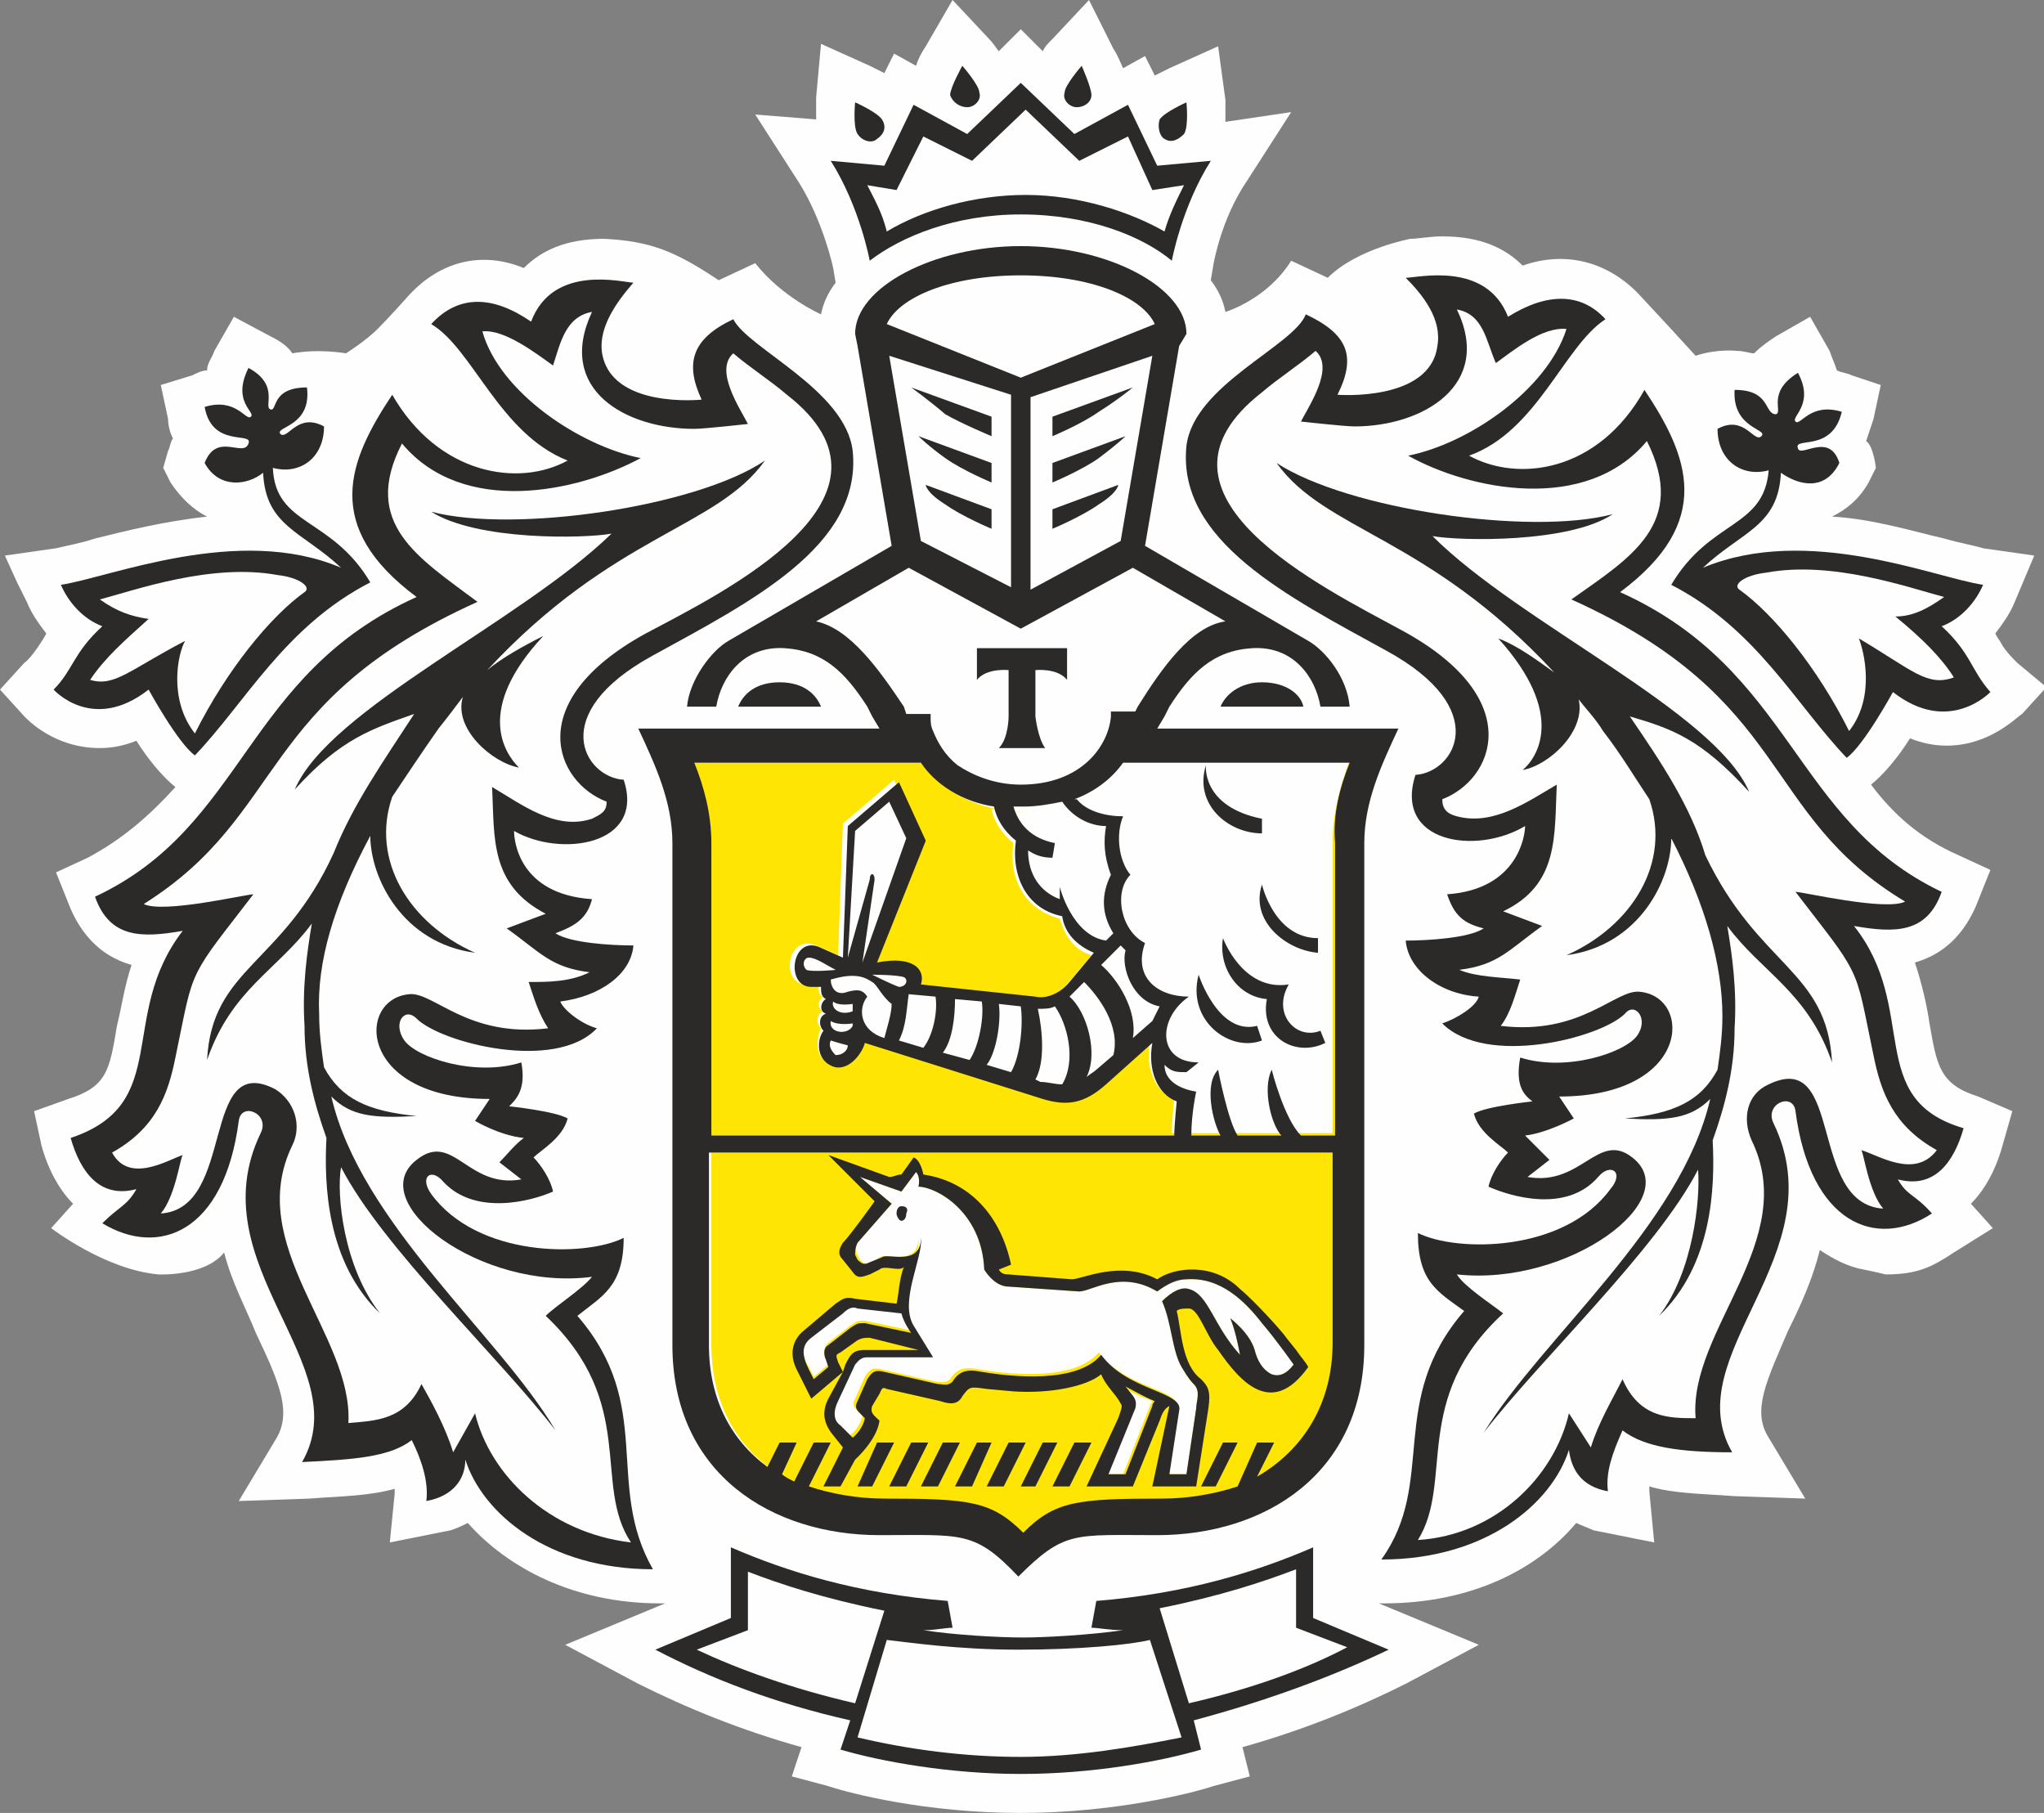
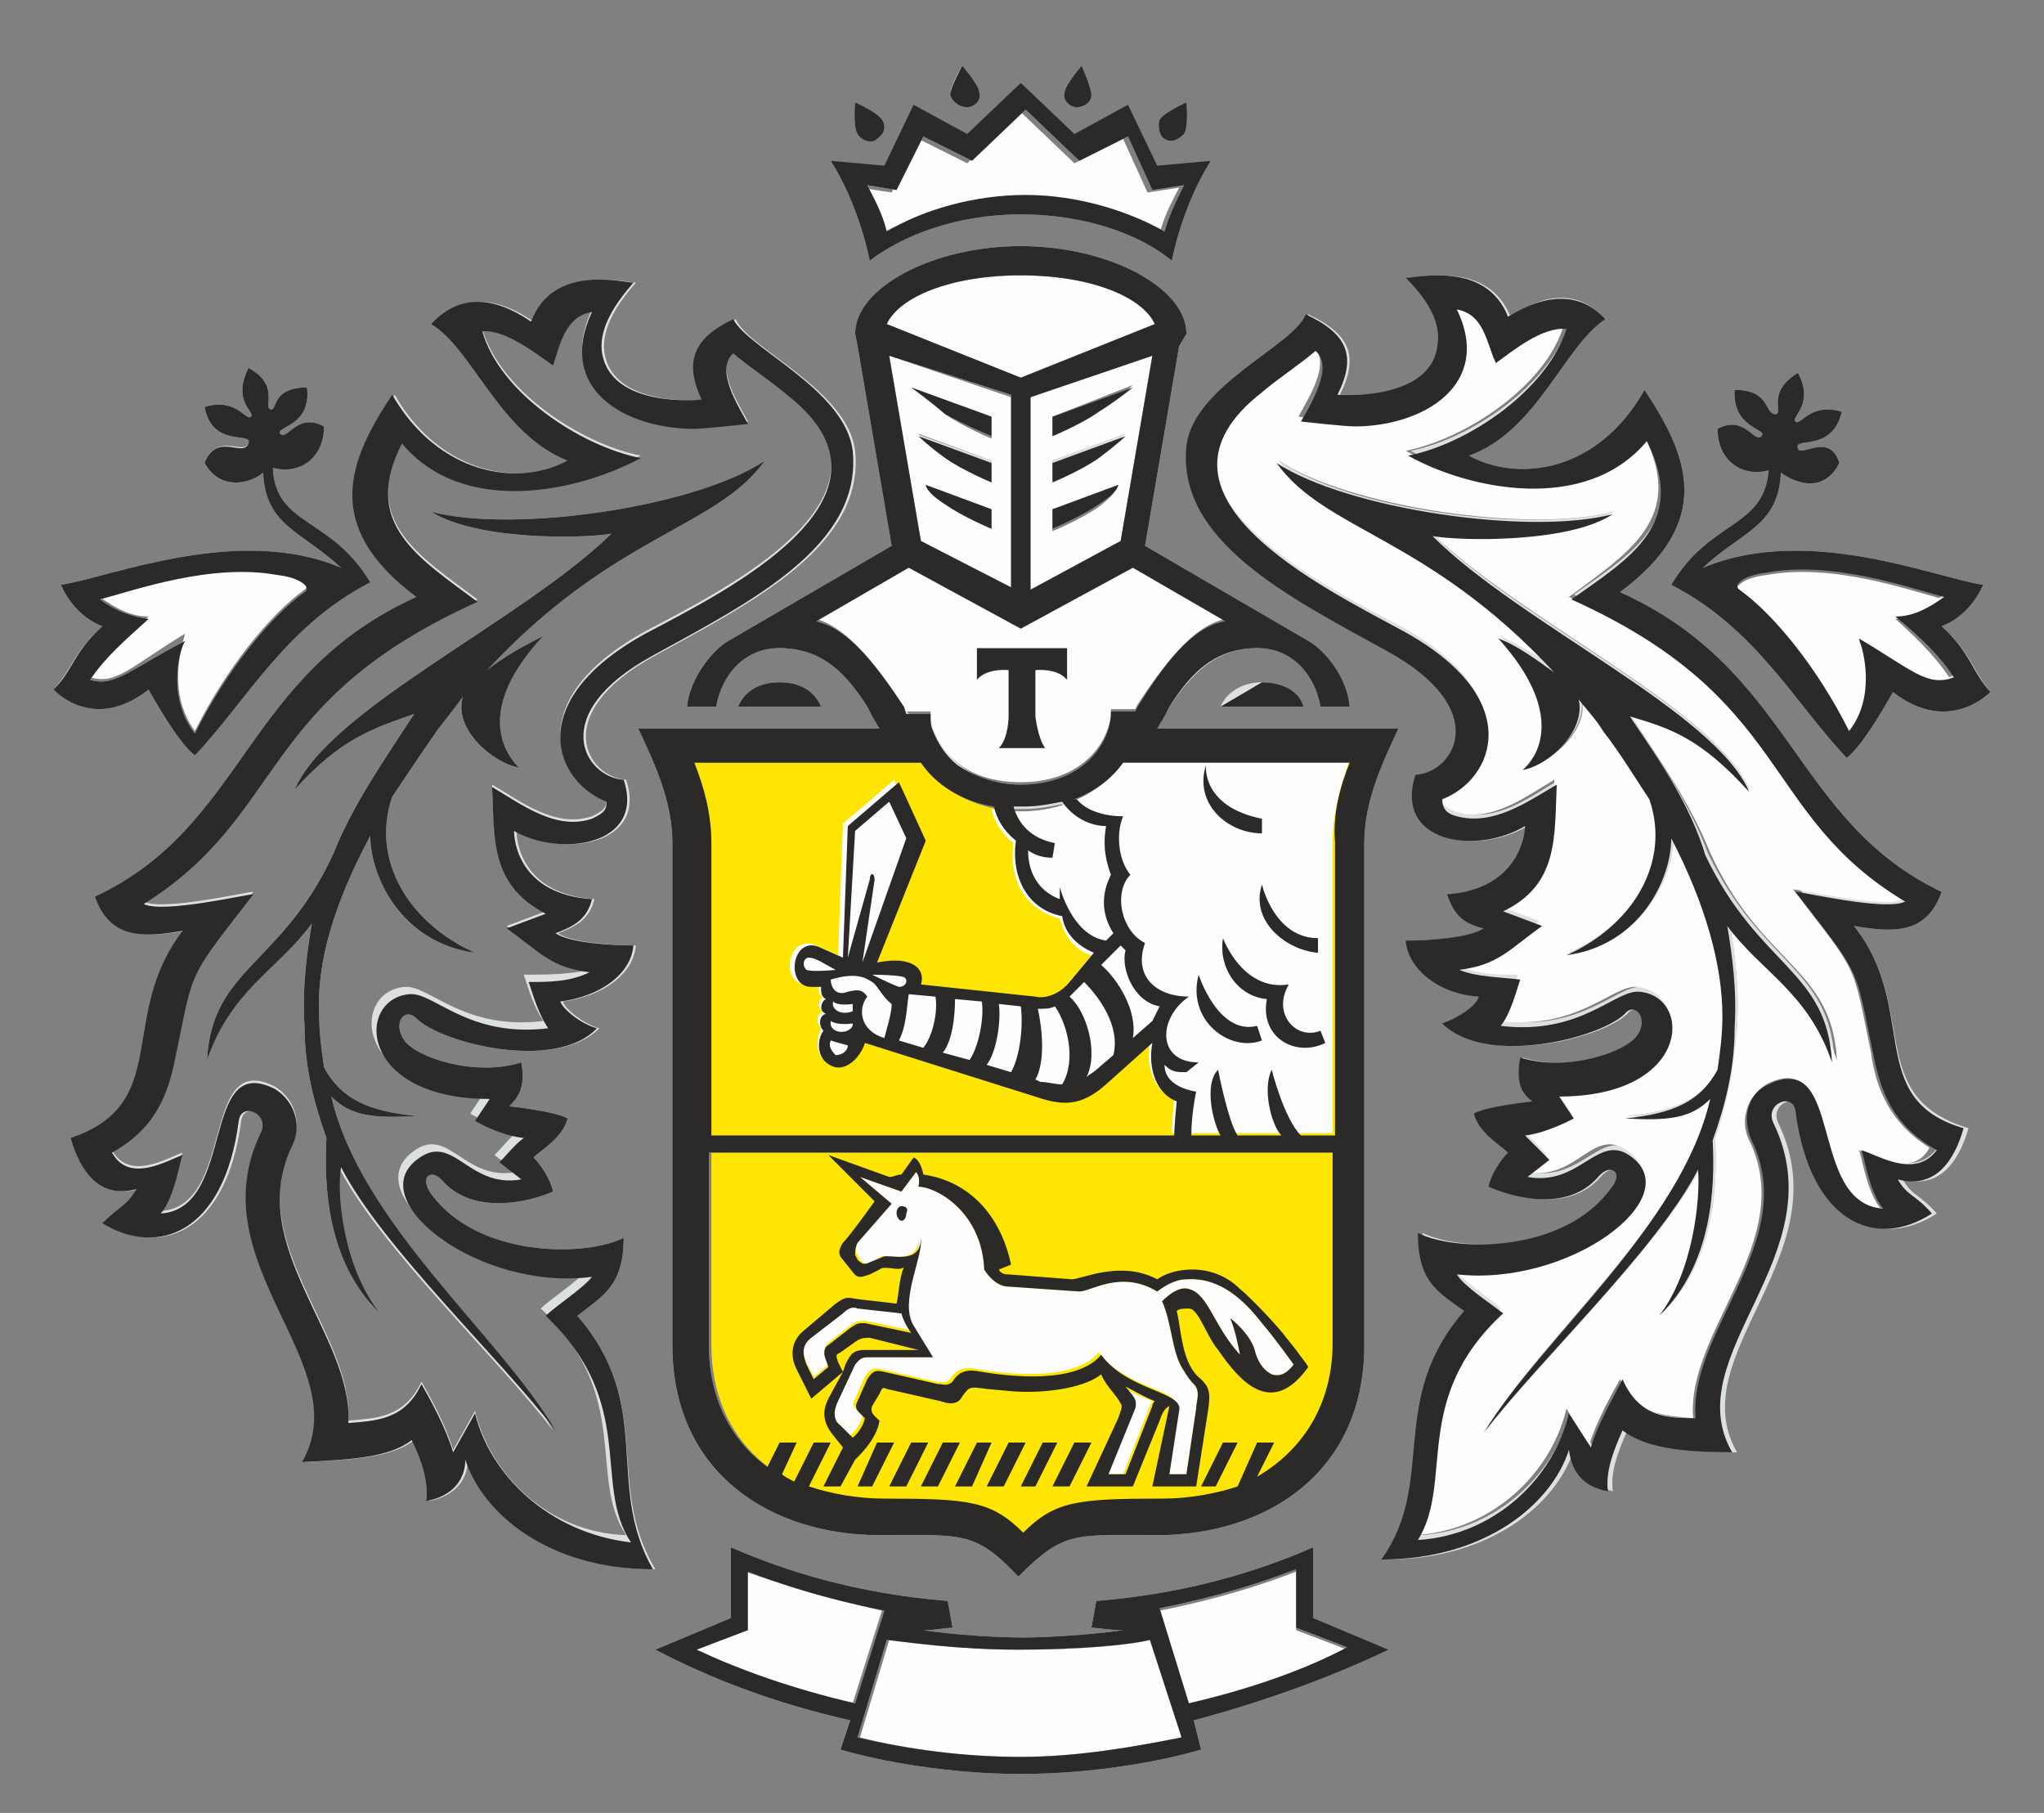
<svg xmlns="http://www.w3.org/2000/svg" id="Слой_1" x="0px" y="0px" viewBox="0 0 83.9 74.4" style="enable-background:new 0 0 83.9 74.4;" xml:space="preserve">
  <rect x="0" y="0" width="83.9" height="74.4" fill="#808080" stroke="none" />
  <style type="text/css"> .st0{fill-rule:evenodd;clip-rule:evenodd;fill:#DDE0E1;} .st1{fill-rule:evenodd;clip-rule:evenodd;fill:#FEFEFE;} .st2{fill-rule:evenodd;clip-rule:evenodd;fill:#FFE503;} .st3{fill-rule:evenodd;clip-rule:evenodd;fill:#2B2A29;} </style>
  <g>
    <path class="st0" d="M19.5,57.9l-0.9,1.6c-0.3-1-0.9-2.1-1.3-2.8c-0.7,1.5-1.9,1.5-3,1.6c0.2-3.6-4.3-7.3-2.3-11.4 c0.4-0.8,0.1-1.8-0.7-2.3c-3.1-1.6-1.6,4.9-4.7,5.1c0.6-0.7,0.8-2.3,0.9-2.4c-0.6,0.2-2.2,1.2-2.9-0.1c1.8-1,2.3-2.4,2.6-3.9 c0.4-1.9,0.5-2.7,0.9-3.5c0.4-0.8,1-1.5,2.3-3.2c-0.3,0-3.7,0.8-4.5,0.4c5.9-3.7,4.6-8.3,13.7-12.4c-2.4-1.8-4.8-3.2-3.1-6.5 c2.5,3,7.2,2,9.8,0.6c-2.5-0.5-5.8-2.7-6.5-5.2c1-0.1,2.2,0.9,2.9,1.4c0.3-0.9,0.5-2,1.6-2.2c-1.5,3.2,1.4,4.8,4.2,4.8 c0.4,0,2.2-0.2,2.2-0.2c-0.3-0.6-1.4-2.2-0.6-2.9c0.7,0.6,1.5,1.1,2.2,1.7c5.4,4.2-2.6,8.1-5.8,9.8c-5.1,2.8-3.7,6.1-1.6,6.9 c0,0.4-0.2,0.5-0.6,0.7c-1.5,0.5-2.9-0.6-4.1-1.3c0.1,2.1-0.1,4,2.2,5.2l-1.6,0.6c1.4,1,1.8,1.6,3.4,1.8C23.3,40,22.3,40,21.5,40 c0.2,0.6,0.4,1.3,0.8,1.9c-3.3,0.4-4.7-1.5-5.7-1.4c-2.2,0.2-2.1,4.3,3.3,4.3l-0.6,0.9c0,0,1,0.6,2,0.7c-0.4,0.3-0.7,0.7-1,1 l0.9,0.7c-2.2,0.4-2.8-2-4.3-0.8c-2.2,1.7,2.6,5.4,7.2,4.8c-0.4,0.5-1.5,1.2-1.9,1.6c3.8,3.6,1.9,6.9,3.5,9.3 C22.5,62.9,20.1,60.5,19.5,57.9L19.5,57.9z M23.7,54c1-0.8,1.9-1.2,1.9-3.2c-1.6,0.8-6,0.8-7.9-1.8c-0.5-0.7,0-1.1,0.5-0.5 c1.3,1.4,3.6,0.8,4.5,0.4c-0.1-0.5-0.5-1.1-0.8-1.4c0.3-0.3,1.2-0.8,1.4-1.6c-0.5-0.3-2.4-0.5-2.4-0.5c0.3-0.3,0.7-0.7,0.5-1.8 c-1.9,0.6-4.3-0.2-4.8-0.9c-0.5-0.7,0-1.4,0.5-0.9c1,1,5.7,2.2,7.5,0.4c-0.7-0.2-1.4-0.8-1.5-1.1c1.6-0.2,2.9-1.1,3-2.3 c-0.9,0-2.6-0.1-3.2-0.5c0.8-0.3,1.3-0.6,1.5-1.4c-3-0.2-3.2-2.4-3.2-2.8c1.9,1.1,5.4,0.6,4.5-2.1c-1.6-0.1-3.2-2.7,1.2-5.1 c4-2.2,8.6-4.5,8.2-8.4c-0.3-2.5-4.4-4.2-4.9-5.4c-1.7,0.8-2,1.8-1.3,3.3c0,0-3.8,0.4-4.1-2c-0.1-1,0.6-2,1.3-2.8 c-0.4,0-3.3-0.8-4.2,1.6c-1.6-1.1-3-1.1-4.1,0.1c1.7,1,2.8,4.5,5.6,5.6c-2,1.1-5.3,0.6-7.2-2.7c-1.8,2.7-2.9,5.4,1,8.3 c-7.1,3.2-7,9.4-13.2,12.3c0.6,1.7,1.9,1.7,3.6,1.4c-2.7,3.5-0.4,7.1-4.6,8.5c0.4,1.4,1.2,2.5,2.7,2.1c-0.4,0.7-0.7,0.7-1.4,1.4 c2.3,1.4,5,0.4,5.6-4.2c0.1-0.8,1.3-0.3,0.9,0.5c-2.6,5.4,4,9.5,1.7,13.5c2.1-0.1,3.6-0.2,4.5-0.9c0.4,0.8,0.7,1.7,0.6,2.5 c1.1-0.2,1.6-0.9,1.6-1.7c0.7,2.2,3.4,4.5,7.7,4.5C24.8,60.9,26.9,57.7,23.7,54z" />
    <path class="st0" d="M13.6,45c0.8,0.8,1.7,0.9,3.5,0.8c-2-0.2-3.1-0.7-3.8-2c-0.1-0.7-0.2-1.4-0.2-2.2c-0.1-2.1,0.6-4.5,2.1-7.3 c0,1.7,1.3,4.4,4.3,4.8c-2.7-1.2-4.3-3.8-3.4-6.4c0.6-0.9,1.2-1.8,1.9-2.8c0.4-0.5,0.7-0.9,1-1.3c-0.4,1.3,1.2,2.7,2.3,2.9 c-0.6-0.6-1.8-2.4,1-5.4c-0.8,0.4-1.7,0.9-2.3,1.4c5.2-5.6,9.4-5.8,11.4-8.6c-2.8,1.9-10.3,3-13.7,2.1c1.9,1.2,6.3,1.1,7.4,0.9 c-3.7,3.6-11.6,7.2-13,10.5c1.9-2.1,3.2-2.5,4.9-3.1c-1.3,2-2.5,3.7-3.3,5.7c-2.1,4.6-5,4.7-5.2,8.5c1-3,2.9-3.7,4.3-5.6 c-0.2,1.2-0.4,2.6-0.3,4.2c0,1.7,0.4,3.2,0.9,4.6c-0.1,1.9,0,5.1,2.2,7.2c-1.5-1.9-1.8-4.9-1.7-6c1.7,3.3,6.5,7.8,8.8,10.8 C20.5,54.8,14.8,50.2,13.6,45z" />
    <path class="st0" d="M66.9,29.3c1.7,0.6,2.9,0.9,4.9,3.1c-1.4-3.3-9.4-6.9-13-10.5c1.1,0.2,5.6,0.3,7.4-0.9 c-3.4,0.9-10.9-0.1-13.7-2.1c2,2.8,6.2,3,11.4,8.6c-0.7-0.5-1.5-1.1-2.3-1.4c2.8,3.1,1.6,4.9,1,5.4c1.1-0.2,2.6-1.6,2.3-2.9 c0.3,0.4,0.7,0.8,1,1.3c0.7,0.9,1.3,1.9,1.9,2.8c0.9,2.6-0.7,5.2-3.4,6.4c3-0.4,4.3-3.1,4.3-4.8c1.4,2.7,2.1,5.2,2.1,7.3 c0,0.8-0.1,1.5-0.2,2.2c-0.7,1.3-1.8,1.8-3.8,2c1.8,0.1,2.7,0,3.5-0.8c-1.2,5.2-6.9,9.8-9.3,13.7c2.3-3,7.1-7.5,8.8-10.8 c0.1,1.2-0.2,4.2-1.6,6c2.2-2.1,2.3-5.3,2.2-7.2c0.5-1.4,0.9-2.9,0.9-4.6c0.1-1.6-0.1-3-0.3-4.2c1.4,1.9,3.3,2.7,4.3,5.6 c-0.2-3.8-3-3.9-5.2-8.5C69.4,33.1,68.2,31.3,66.9,29.3z" />
    <path class="st0" d="M76.5,47.2c0.1,0.1,0.3,1.7,0.9,2.4c-3.1-0.2-1.6-6.6-4.7-5.1c-0.9,0.4-1.1,1.4-0.7,2.3 c2,4.1-2.6,7.8-2.3,11.4c-1.1,0-2.3,0-3-1.6c-0.4,0.8-1,1.8-1.3,2.8l-0.9-1.6c-0.6,2.6-3,5-6.2,5.2c1.5-2.4-0.3-5.8,3.5-9.3 c-0.5-0.4-1.6-1.1-1.9-1.6c4.6,0.5,9.4-3.1,7.2-4.8c-1.4-1.1-2.1,1.2-4.3,0.8l0.9-0.7c-0.3-0.3-0.7-0.7-1-1c0.9-0.1,2-0.7,2-0.7 l-0.6-0.9c5.4,0,5.5-4.1,3.3-4.3c-1-0.1-2.4,1.8-5.7,1.4c0.4-0.5,0.6-1.3,0.8-1.9c-0.8-0.1-1.8-0.1-2.5-0.4c1.6-0.2,2-0.8,3.4-1.8 l-1.6-0.6c2.3-1.1,2.1-3.1,2.2-5.2c-1.2,0.7-2.6,1.8-4.1,1.3c-0.4-0.1-0.6-0.3-0.6-0.7c2.1-0.8,3.5-4.1-1.6-6.9 c-3.3-1.8-11.2-5.6-5.8-9.8c0.7-0.6,1.5-1.1,2.2-1.7c0.8,0.7-0.3,2.3-0.6,2.9c0,0,1.8,0.2,2.2,0.2c2.8,0,5.7-1.7,4.2-4.8 c1.1,0.2,1.2,1.3,1.6,2.2c0.7-0.5,1.9-1.5,2.9-1.4c-0.8,2.5-4,4.7-6.5,5.2c2.5,1.4,7.3,2.4,9.8-0.6c1.7,3.4-0.7,4.8-3.1,6.5 c9.1,4.1,7.7,8.8,13.7,12.4c-0.8,0.4-4.2-0.4-4.5-0.4c1.3,1.7,1.9,2.4,2.3,3.2c0.4,0.8,0.5,1.6,0.9,3.5c0.3,1.5,0.8,2.9,2.6,3.9 C78.7,48.4,77.1,47.4,76.5,47.2L76.5,47.2z M76.1,38c1.7,0.3,3,0.3,3.6-1.4c-6.1-2.9-6.1-9.1-13.2-12.3c3.9-2.9,2.8-5.6,1-8.3 c-1.9,3.4-5.2,3.8-7.2,2.7c2.8-1,3.9-4.5,5.6-5.6C64.9,12,63.6,11.9,62,13c-0.9-2.3-3.7-1.6-4.2-1.6c0.7,0.7,1.5,1.7,1.3,2.8 c-0.3,2.3-4.1,2-4.1,2c0.8-1.6,0.4-2.5-1.3-3.3c-0.5,1.3-4.6,2.9-4.9,5.4c-0.4,3.9,4.2,6.2,8.2,8.4c4.4,2.4,2.8,5,1.2,5.1 c-0.9,2.8,2.5,3.3,4.5,2.1c0,0.4-0.3,2.6-3.2,2.8c0.3,0.9,0.7,1.2,1.5,1.4c-0.6,0.4-2.3,0.5-3.2,0.5c0.1,1.2,1.4,2.2,3,2.3 c-0.1,0.4-0.9,0.9-1.5,1.1c1.8,1.8,6.5,0.6,7.5-0.4c0.4-0.5,1,0.2,0.5,0.9c-0.5,0.7-2.9,1.5-4.8,0.9c-0.2,1.1,0.2,1.5,0.5,1.8 c0,0-1.9,0.2-2.4,0.5c0.2,0.8,1.1,1.3,1.4,1.6c-0.3,0.3-0.7,0.9-0.8,1.4c0.9,0.4,3.2,1.1,4.5-0.4c0.5-0.6,1.1-0.2,0.6,0.5 c-1.9,2.6-6.3,2.6-7.9,1.8c0,2,0.8,2.4,1.9,3.2c-3.2,3.7-1.1,7-3.4,10.2c4.3,0,7-2.3,7.7-4.5c0.1,0.8,0.5,1.4,1.6,1.7 c-0.1-0.8,0.2-1.6,0.6-2.5c0.9,0.7,2.4,0.9,4.5,0.9c-2.3-4,4.3-8.1,1.7-13.5c-0.4-0.8,0.8-1.3,0.9-0.5c0.6,4.6,3.3,5.7,5.6,4.2 c-0.7-0.8-1-0.7-1.4-1.4c1.5,0.4,2.3-0.7,2.7-2.1C76.5,45,78.8,41.4,76.1,38z" />
    <path class="st0" d="M33.3,54.9l1.3-1c0.2-0.2,0.4-0.3,0.6-0.2l1.8,0.2c0.1,0.4,0.4,0.8,0.4,0.8l-1.9-0.4c-0.3,0-0.3,0-0.6,0.2 L34,55.2c-0.2,0.1-0.2,0.4-0.1,0.6l0.1,0.3l-0.6,0.5l-0.2-0.5C32.9,55.6,32.9,55.2,33.3,54.9L33.3,54.9z M36.2,51.5 c0.2-0.2,1.6,0.4,1.6-0.8c0.2,0.8-0.9,2.6-0.2,3.6l0.8,1.3l-2.7,0c-0.3,0-0.4,0.2-0.5,0.3l-0.7,1.5c-0.2,0.4-0.2,0.8,0.1,1l0.5,0.5 c0,0,0.4-0.3,0.5-0.8l-0.2-0.2c-0.2-0.2-0.2-0.3-0.1-0.5l0.4-0.9c0.2-0.3,0.3-0.4,0.7-0.3l2.2,0.5c0.2,0,0.4,0.1,0.6-0.1 c0.3-0.5,0.7-0.5,1.2-0.4c1.2,0.2,3.9,0.5,4.9-0.7c1.1,1.5,3.4,1.5,3.2,2.3L48,60.5h0.7l0.4-2.7c0-0.3,0.2-0.7-0.1-1 c-0.1-0.1-0.2-0.2-0.5-0.7c-0.4-0.7-0.4-1.8-0.8-2.7c0.4-0.4,0.8-0.6,1.1-0.5c0.8,0.2,1,1.5,2.1,2.7c-0.1-0.5-0.2-1-0.4-1.5 c0,0,0.8,0.6,1,1.3c0.1,0.4,0.3,0.8,0.7,1c0.3,0.1,0.6,0,0.9-0.4c0,0-0.7-1-1.3-1.7c-0.7-0.9-1.7-1.9-3.1-1.8 c-0.4,0-0.8,0.2-1.2,0.5c-1.5-0.9-2.7,0-3.2,0l-2.9-0.2c-0.6,0-1-0.7-1-0.7c-0.1-2.4-2-3.4-2.7-3.4c0,0,0.1-0.4-0.1-0.6L37,48.9 l-1.7-0.6l1.3,1.1L35.2,51c-0.1,0.2-0.1,0.4-0.1,0.5l0.1,0.2c0.2,0.2,0.3,0.2,0.5,0.1L36.2,51.5L36.2,51.5z M47.3,57.7l-1.1,2.8 h-0.7l1.1-2.7c0.1-0.4-0.1-0.5-0.4-0.9c0.4,0.2,0.7,0.4,1.2,0.6C47.4,57.5,47.3,57.6,47.3,57.7L47.3,57.7z M33.3,57.4l1.3-1.1 l-0.2-0.4c-0.1-0.3-0.1-0.3,0.1-0.4l0.7-0.5c0.2-0.1,0.3-0.1,0.5-0.1l2,0.5h-2.2c-0.5,0-0.6,0.2-0.8,0.6l-0.1,0.3L34,57.4 c-0.2,0.4-0.3,0.9,0.2,1.5l0.4,0.5L33.8,61h0.7l0.5-1.1c0,0,0.9-0.8,1-1.6c-0.2-0.2-0.4-0.3-0.3-0.6l0.3-0.5 c0.1-0.2,0.1-0.3,0.3-0.2l2.2,0.5c0.3,0.1,0.7,0.2,0.9-0.2c0.3-0.5,0.3-0.4,1-0.3l1.1,0.1c1.5,0.1,3-0.2,3.6-0.7 c0.2,0.5,0.6,0.8,0.8,1.2c0.1,0.1,0,0.3-0.1,0.6L44.6,61h1.9l1.1-2.7c0.1-0.3,0.2-0.5,0.4-0.6L47.3,61h1.8l0.5-3.2 c0.1-0.7,0-0.9-0.3-1.2c-0.8-0.6-0.8-2-1-2.8c0.1-0.1,0.3-0.1,0.5-0.1c0.4,0,0.7,1.1,1.2,1.7c0.9,1.3,2.2,2.8,3.7,0.7 c-0.1-0.2-0.3-0.5-0.5-0.7l-0.4-0.5c-0.2-0.3-1.4-1.6-1.9-2c-1.1-1.1-2.7-0.9-3.4-0.4c-1.5-0.8-3.1,0-3.5,0l-2.6-0.2 c-0.1,0-0.3,0-0.4-0.2l0.5-0.2c-0.4-1.9-1.6-3.4-3.6-3.7c0,0-0.1-0.6-0.4-0.7L37,48.2c-0.2,0-0.3,0.1-0.5,0.1L34,47.4l1.9,1.9 c0,0-1,1.4-1.3,1.7c-0.2,0.3-0.2,0.5,0,0.7l0.4,0.5c0.2,0.2,0.4,0.2,0.7,0.1l0.4-0.2c0.2-0.2,0.8,0.1,1-0.1 C37,52.5,37,53,36.9,53.5l-1.7-0.2c-0.4,0-0.5,0-0.8,0.2L33,54.5c-0.5,0.4-0.6,1-0.3,1.6L33.3,57.4z" />
    <path class="st0" d="M38.8,20.7c0.7,0.5,1.9,1,1.9,1v-0.8l-2.7-1C38,19.9,38,20.2,38.8,20.7z" />
    <path class="st0" d="M40.7,19.7v-0.8l-3.1-1.1c0,0,0.4,0.4,1.1,0.9C39.5,19.2,40.7,19.7,40.7,19.7z" />
    <path class="st0" d="M40.7,17.9v-0.8l-3.3-1.2c0,0,0.7,0.5,1.4,1.1C39.5,17.4,40.7,17.9,40.7,17.9z" />
    <path class="st0" d="M50.1,29h3.4c-0.1-0.5-0.7-1-1.7-1C50.9,28,50.3,28.5,50.1,29z" />
    <path class="st0" d="M46.5,15.9l-3.3,1.2v0.8c0,0,1.2-0.5,1.9-1C45.9,16.4,46.5,15.9,46.5,15.9z" />
    <path class="st0" d="M45.9,19.9l-2.7,1v0.8c0,0,1.2-0.5,1.9-1C45.9,20.2,45.9,19.9,45.9,19.9z" />
    <path class="st0" d="M46.2,17.8l-3,1.1v0.8c0,0,1.2-0.5,1.9-1C45.9,18.2,46.2,17.8,46.2,17.8z" />
    <path class="st0" d="M32,28c-1,0-1.5,0.5-1.7,1h3.4C33.5,28.5,33,28,32,28z" />
    <path class="st0" d="M41.9,15.5l-5.5-2.2c0.5-1.1,2.6-2,5.5-2c2.9,0,5,0.9,5.5,2L41.9,15.5L41.9,15.5z M46,22.2l1.3-7.6l-5,1.7v7.9 L46,22.2L46,22.2z M50.4,25.5c-1.4,0.2-2.6,1.9-3.6,3.5l-0.1,0.2h-1l0,0.2c-0.1,1.2-1.2,2.8-3.7,2.8c-1.1,0-2-0.3-2.6-0.8 c-0.5-0.4-0.8-0.9-1-1.4c-0.1-0.2-0.1-0.4-0.1-0.5l0-0.2h-1L37.1,29c-1-1.5-2.2-3.2-3.6-3.5l3.8-2.2l4.6,2.5l4.6-2.5L50.4,25.5 L50.4,25.5z M55.4,31.3h-9.3c-0.5,0.7-1.2,1.2-2,1.5c0,0,0.1,0,0.1,0c0.4,0.5,1.2,0.7,1.9,0.7c-0.3,0.7-0.2,1.8,0.3,2.4 c-0.7,0.7-0.4,2.3,0.6,2.8c-0.5,1.4,0.5,2.2,1.8,2.2c-1.3,0.9-1.3,2.7,0.4,2.7l-0.5,0.4c-0.4,0-0.6,0-0.9-0.3c0,0.7,0.7,1,1.3,1.1 c0,0-0.2,0.9-0.2,1.8h1.2c-0.3-0.5-0.7-2.1-0.1-2.7c0,0,0.4,2.1,0.8,2.7h1.8c-0.4-0.4-0.8-1.9-0.4-2.7c0,0,0.5,2,1.2,2.7h1.4v-12 C54.7,33.4,55,32.3,55.4,31.3L55.4,31.3z M54.7,55.1c0,2.5-1.2,4.4-3.1,5.5l0.7-1.4h-0.7L50.8,61c-0.9,0.3-2,0.5-3.1,0.5 c-3.5,0-4.4,0.1-5.7,1.4c-1.3-1.3-2.2-1.4-5.7-1.4c-1.1,0-2.2-0.2-3.1-0.5h0l0.9-1.8h-0.7l-0.8,1.6c-0.2-0.1-0.4-0.2-0.5-0.3 l0.6-1.3H32l-0.5,1c-1.5-1.1-2.4-2.8-2.4-5v-7.9h25.6V55.1L54.7,55.1z M37.3,40.8l1.1,0.1c0.1,0.6-0.1,1.6-0.5,2.2l-1-0.3 C37.2,42.1,37.2,41.5,37.3,40.8L37.3,40.8z M35.8,40c0,0,1,0,1.3,0.1c0.2,0.1,0.1,0.4-0.2,0.4C36.6,40.4,35.8,40,35.8,40L35.8,40z M35.7,36l-0.9,3.2l0.3-5.2l1.4-1.2l0.7,1.5l-1.8,5.1l0.5-3.4C35.9,35.8,35.7,35.8,35.7,36L35.7,36z M35,41.4 c-0.5,0.2-0.9-0.1-0.8-0.4c0.2,0.2,0.8,0.1,0.8,0.1L35,41.4L35,41.4z M34.1,41.9C34.4,42.1,35,42,35,42l0,0.1 C34.7,42.5,34,42.3,34.1,41.9L34.1,41.9z M33.1,39.8c-0.2-0.2-0.1-0.5,0.1-0.5c0.3,0,0.7,0.3,1.1,0.5 C34.4,39.8,33.3,39.9,33.1,39.8L33.1,39.8z M34.1,42.7c0,0,0.3,0.1,0.7,0.2c0,0.2-0.2,0.4-0.5,0.3C34.1,43.1,34,42.9,34.1,42.7 L34.1,42.7z M34.8,40.7c0.4-0.1,0.6-0.1,0.8,0.2c-0.4,0.5-0.3,1.4,0.7,1.7c0.1-0.4,0.3-1,0.3-1.4c-0.4-0.3-0.6-0.8-0.8-0.9 c-0.3-0.2-0.7-0.4-1.7-0.1C34.1,40.5,34.3,40.9,34.8,40.7L34.8,40.7z M39.2,41l1.1,0.1c0.1,0.6-0.1,1.8-0.5,2.4l-1.1-0.3 C39.1,42.7,39.2,41.7,39.2,41L39.2,41z M41,41.2l0.9,0.1c0.1,0.7,0,2-0.4,2.7l-1-0.3C40.9,43.2,41.1,41.9,41,41.2L41,41.2z M42.6,41.4L42.6,41.4c0.3,0,0.5,0,0.7-0.1c0.5,0.7,0.9,2.2,0.3,3.2c-0.3,0-0.6-0.1-0.9-0.1l-0.2-0.1 C42.9,43.6,42.8,42.2,42.6,41.4L42.6,41.4z M43.9,40.9l0.6-0.6c0.6,0.6,1.5,1.8,1.2,3l-0.7,0.6c-0.1,0.1-0.3,0.2-0.4,0.3 C45.1,43.2,44.6,41.5,43.9,40.9L43.9,40.9z M47.6,41.2c-0.1,0.2-0.3,0.4-0.3,0.6l-0.8,0.7c0.2-1.1-0.6-2.4-1.3-3l0.8-0.8l0.2,0.2 C46,39.7,46.5,41.1,47.6,41.2L47.6,41.2z M45.6,35.8c-0.4,0.8-0.4,1.7,0.1,2.5l-0.3,0.3c-1.4-0.2-1.9-2.2-1.9-2.2 c0,0.2,0,0.4,0,0.5c-0.8-0.3-1.3-1-1.3-2c0.3,0.2,0.6,0.3,1,0.4l0.1-0.6c-1-0.2-1.5-0.8-1.7-1.5c0,0-0.1,0-0.1,0c0.2,0,0.3,0,0.5,0 c0.6,0,1.1-0.1,1.6-0.2c0.4,0.6,1.1,1,1.8,1.1C45.3,34.5,45.3,35.1,45.6,35.8L45.6,35.8z M37.8,31.3h-9.3c0.4,1,0.7,2.1,0.7,3.3v12 h19c0-0.4,0.1-1.4,0.1-1.4c-0.8-0.3-1.2-1.3-1-2.4l-1.9,1.7c-0.9,0.8-1.6,0.9-2.6,0.6l-7.3-2.3c-0.1,0.4-0.6,1.1-1.2,1 c-0.8-0.2-0.8-1.1-0.5-1.5c-0.2-0.2-0.2-0.6,0.1-0.7c-0.3-0.1-0.2-0.5,0-0.6c-0.2-0.1-0.2-0.3-0.2-0.5l-0.4,0 c-1.1,0-0.8-2.2,0.4-1.6l0.9,0.4l0.2-5.4l2.1-1.8l1.1,2.4L36,39.5c1.5-0.3,2,0.3,1.8,0.9l4.7,0.5c0.4,0.1,1-0.1,1.4-0.6l1.1-1.2 c-0.7-0.3-1.2-0.8-1.3-1.5c-1.5-0.3-2.1-1.7-1.9-3.1c-0.5-0.4-0.8-0.9-0.9-1.4C39.5,32.9,38.4,32.2,37.8,31.3L37.8,31.3z M36.5,14.6l1.3,7.6l3.7,1.9v-7.9L36.5,14.6L36.5,14.6z M48.7,13.7c0-1.9-3.2-3.6-6.8-3.6c-3.6,0-6.8,1.7-6.8,3.6l0.1,0.5l1.4,8.2 l-6.7,3.9c-0.7,0.4-1.6,1.6-1.7,2.7h1.2c0.2-1.2,1.1-2.5,2.8-2.4c1.6,0.1,2.5,1,3.4,2.4l0.2,0.4l0.3,0.5h-9.9 c0.7,1.5,1.4,3,1.4,4.7v20.6c0,5.3,4.1,7.8,8.5,7.8c3.4,0,3.9-0.2,5.7,1.7c1.9-1.9,2.3-1.7,5.7-1.7c4.4,0,8.5-2.5,8.5-7.8V34.6 c0-1.7,0.7-3.2,1.4-4.7h-9.9l0.3-0.5l0.2-0.4c0.9-1.3,1.8-2.3,3.4-2.4c1.7-0.1,2.6,1.2,2.8,2.4h1.2c-0.1-1.2-1-2.3-1.7-2.7 l-6.7-3.9l1.4-8.2L48.7,13.7z" />
    <path class="st0" d="M54.1,39l0-0.6c-1.8,0-2.3-2.2-2.3-2.2C51.3,37.8,52.8,39,54.1,39z" />
    <path class="st0" d="M51.8,42.7l-0.2-0.6c-1.6,0.4-2.4-2.1-2.4-2.1C48.7,41.9,50.5,43.2,51.8,42.7z" />
    <path class="st0" d="M52.9,40.4c-1.9,0.3-2.7-1.9-2.7-1.9c-0.2,1.2,0.6,2.4,1.8,2.5c-0.3,1.6,1.2,2.4,2.4,1.8l-0.2-0.5 C53.2,42.7,52.2,41.6,52.9,40.4z" />
    <path class="st0" d="M51.8,34.2l0-0.6c-2.5-0.5-2.3-2.2-2.3-2.2C49,33,50.4,34.1,51.8,34.2z" />
    <polygon class="st0" points="36,59.2 35.2,61 35.8,61 36.7,59.2 " />
-     <polygon class="st0" points="37.4,59.2 36.5,61 37.2,61 38.1,59.2 " />
    <polygon class="st0" points="42.8,59.2 41.9,61 42.5,61 43.4,59.2 " />
    <polygon class="st0" points="44.1,59.2 43.2,61 43.9,61 44.8,59.2 " />
    <polygon class="st0" points="41.4,59.2 40.5,61 41.2,61 42.1,59.2 " />
    <polygon class="st0" points="49.3,61 49.9,61 50.8,59.2 50.2,59.2 " />
    <polygon class="st0" points="38.7,59.2 37.8,61 38.5,61 39.4,59.2 " />
    <polygon class="st0" points="40.1,59.2 39.2,61 39.9,61 40.7,59.2 " />
    <path class="st0" d="M37,49.5c-0.1,0-0.2,0.1-0.2,0.3c0,0.1,0.1,0.3,0.2,0.3c0.1,0,0.2-0.1,0.2-0.3C37.3,49.6,37.2,49.5,37,49.5z" />
    <path class="st0" d="M36.8,7.8l1.1-2.2l2,1l2.2-2.1l2.2,2.1l2-1l1,2.2l1.3-0.2c-0.3,0.6-0.6,1.2-0.8,1.9c-1.4-0.8-3.5-1.5-5.7-1.5 c-2.1,0-4.2,0.6-5.7,1.5c-0.2-0.8-0.5-1.3-0.8-1.9L36.8,7.8L36.8,7.8z M41.9,8.8c2.8,0,5,0.9,6.2,1.9c0,0,0.4-2.2,1.6-4.1l-2.2,0.3 l-1.2-2.5l-2.2,1.2l-2.2-2.2l-2.2,2.2l-2.2-1.2l-1.2,2.5l-2.2-0.3c1.2,1.9,1.6,4.1,1.6,4.1C37,9.7,39.2,8.8,41.9,8.8z" />
    <path class="st0" d="M44.2,4.4c0.3,0,0.6-0.2,0.6-0.5c0-0.3-0.4-1.2-0.4-1.2s-0.7,0.8-0.7,1.1C43.6,4.1,43.9,4.4,44.2,4.4z" />
    <path class="st0" d="M47.8,5.7c0.3,0.2,0.6,0,0.8-0.2c0.2-0.3,0.1-1.3,0.1-1.3s-0.9,0.4-1.1,0.7C47.5,5.2,47.6,5.6,47.8,5.7z" />
    <path class="st0" d="M39.7,4.4c0.3,0,0.6-0.3,0.5-0.6c0-0.3-0.7-1.1-0.7-1.1S39,3.5,39,3.9C39.1,4.2,39.4,4.4,39.7,4.4z" />
    <path class="st0" d="M36,5.7c0.3-0.2,0.4-0.5,0.2-0.8c-0.2-0.3-1.1-0.7-1.1-0.7s-0.1,1,0.1,1.3C35.4,5.7,35.7,5.9,36,5.7z" />
    <path class="st0" d="M76.3,26.1c0.2,0.5,0.7,2.4-0.4,3.8c-1.3-2.6-3.1-4.8-4.5-5.8c-0.3-0.2,0.2-0.6,1.1-0.7c2.7-0.5,5.8,0.6,7.3,1 c-0.7,0.5-1.3,0.8-2,0.8c1.1,0.9,1.9,1.7,2.4,2.5C79.1,28.2,78.6,27.5,76.3,26.1L76.3,26.1z M79.7,25.7c0.8-0.3,1.4-1,1.7-1.7 c-2-0.3-7.2-2.5-11.5-0.7c1.6-1.5,3.1-1.7,3.2-3.9c0.7,0.5,1.8,0.8,2.4-0.4c-0.4-1.3-1.6-0.2-1.7-0.6c-0.2-0.5,1.4,0.2,1.8-1.5 c-1.3-0.4-1.7,0.6-1.9,0.4c-0.2-0.2,0.8-0.7,0.1-2c-1.3,0.8-0.6,1.6-0.9,1.7C72.4,17,72.7,16,71.2,16c-0.1,1.6,1.4,1.6,1.1,1.9 c-0.3,0.3-0.7-0.9-1.8-0.3c0,1.3,1,2,2.1,1.7c-0.2,2.4-2.4,2-4,4.7c3.5,1.8,5.1,4.9,7.2,7.1c0.7-0.5,1.9-2.7,1.9-2.7 c2.3,1.8,4,0,4,0C80.9,27.4,80.9,26.8,79.7,25.7z" />
    <path class="st0" d="M48.8,69.9L47.6,66c2.5-0.5,4.3-1.1,5.6-1.6v2.4l2.1,0.8C53.6,68.5,51.4,69.3,48.8,69.9L48.8,69.9z M41.9,72.1 c2.3,0,4.6-0.4,6.6-0.8l-1.3-4c-0.8,0.2-2.9,0.4-5.4,0.4c-2.5,0-4.5-0.3-5.4-0.4l-1.2,4C37.3,71.8,39.6,72.1,41.9,72.1L41.9,72.1z M28.6,67.7l2.1-0.8v-2.4c1.3,0.5,3.1,1.1,5.6,1.6l-1.2,3.8C32.5,69.3,30.3,68.5,28.6,67.7L28.6,67.7z M53.9,66.4v-2.9 c-2.3,1-5.2,1.9-8.9,2.2l-0.2,1.1c0.3,0,0.7,0.1,1.3,0.1c-1.4,0.2-3.2,0.3-4.1,0.3c-1,0-2.8-0.1-4.1-0.3c0.5,0,0.9-0.1,1.2-0.1 l-0.2-1.1c-3.7-0.3-6.6-1.2-8.9-2.2v2.9l-3.1,1.3c2.3,1.2,4.9,2.2,8,2.9l-0.4,1.2c1.7,0.5,4.5,1,7.4,1c2.9,0,5.7-0.5,7.4-1L49,70.6 c3-0.8,5.7-1.8,8-2.9L53.9,66.4z" />
    <path class="st0" d="M3.7,27.9c0.6-0.9,1.3-1.6,2.4-2.5c-0.7-0.1-1.3-0.3-2-0.8c1.5-0.4,4.6-1.5,7.3-1c0.9,0.1,1.4,0.5,1.1,0.7 c-1.4,1-3.2,3.2-4.5,5.8c-1.1-1.4-0.7-3.3-0.4-3.8C5.3,27.5,4.7,28.2,3.7,27.9L3.7,27.9z M6.1,28.3c0,0,1.2,2.2,1.9,2.7 c2.1-2.2,3.7-5.3,7.2-7.1c-1.6-2.7-3.9-2.3-4-4.7c1.1,0.3,2.1-0.4,2.1-1.7c-1.1-0.6-1.5,0.6-1.8,0.3c-0.2-0.3,1.3-0.3,1.1-1.9 c-1.5,0-1.2,1-1.5,0.9c-0.3-0.1,0.4-1-0.9-1.7c-0.7,1.4,0.3,1.8,0.1,2c-0.2,0.2-0.6-0.8-1.9-0.4c0.3,1.7,2,1,1.8,1.5 C10,18.7,8.9,17.7,8.4,19c0.6,1.1,1.8,0.9,2.4,0.4c0.1,2.2,1.6,2.4,3.2,3.9C9.8,21.5,4.5,23.7,2.5,24c0.3,0.7,0.9,1.4,1.7,1.7 c-1.2,1.1-1.2,1.7-2,2.6C2.2,28.3,3.8,30.1,6.1,28.3z" />
    <path class="st0" d="M40.1,26.6v1.3c0.4-0.5,1.3-0.4,1.3-0.4v1.9c0,0,0,0.9-0.4,1.3h1.9c-0.3-0.4-0.4-1.3-0.4-1.3v-1.9 c0,0,0.9-0.1,1.3,0.4v-1.3H40.1z" />
-     <path class="st1" d="M82.8,27.2c-0.2-0.2-0.4-0.4-0.6-0.7c-0.1-0.2-0.2-0.3-0.3-0.5c0.3-0.4,0.6-0.8,0.8-1.3l0.8-1.9l-2.1-0.3 c-0.3-0.1-0.9-0.2-1.6-0.4c-1.3-0.3-2.9-0.8-4.6-0.9c0.6-0.3,1.1-0.7,1.5-1.4l0.3-0.6c0,0-0.1-0.9-0.4-1.1c0.1-0.3,0.2-0.6,0.3-0.9 l0.3-1.4L76,15.4c-0.2-0.1-0.4-0.1-0.6-0.2c-0.1-0.3-0.2-0.5-0.3-0.8L74.3,13l-1.4,0.8c-0.3,0.2-0.6,0.4-0.9,0.7 c-0.2,0-0.4-0.1-0.7-0.1c0,0-0.8-0.1-1.7,0.2l-1.1-1.2l-1.3-1.4c-1.3-1.3-3-1.7-4.7-1.1c-0.7-0.7-1.7-1.2-3.3-1.2 c-0.5,0-1,0.1-1.3,0.1c0,0-2.2,0.4-3.4,1.6l-1.5-0.7c-1,1.6-2.7,2.1-2.7,2.1c-0.1-0.5-0.3-0.9-0.6-1.3l0.1-0.6c0,0,0.3-1.9,1.4-3.5 l1.8-2.8L50.3,5c0-0.3,0-0.6,0-0.9L50,1.9l-2,0.9c-0.2,0.1-0.4,0.2-0.6,0.3l-0.4-0.8l-0.9,0.5c-0.1-0.2-0.2-0.5-0.4-0.8L44.7,0 l-1.5,1.6c-0.2,0.2-0.3,0.3-0.4,0.5l-0.9-0.9L41,2.1c-0.1-0.1-0.2-0.3-0.4-0.5L39.1,0l-1.1,1.9c-0.2,0.3-0.3,0.5-0.4,0.8l-0.9-0.5 l-0.4,0.8c-0.2-0.1-0.4-0.2-0.6-0.3l-2-0.9l-0.2,2.2c0,0.4,0,0.6,0,0.9L31,4.7l1.8,2.8c1,1.6,1.4,3.5,1.4,3.5l0.1,0.6 c-0.3,0.4-0.5,0.8-0.6,1.3c0,0-1.6-0.7-2.7-2.1l-1.5,0.7c-1.8-1.2-2.8-1.6-4.7-1.7c-1.6,0-2.6,0.5-3.3,1.2 c-1.7-0.7-3.4-0.3-4.7,1.1c0,0-0.8,0.9-1.3,1.4c-0.5,0.5-1.3,1-1.3,1s-1.1-0.2-2.2,0c-0.2-0.3-0.5-0.5-0.9-0.7L9.6,13l-0.8,1.4 c-0.1,0.3-0.3,0.5-0.3,0.8c-0.2,0-0.4,0.1-0.6,0.2l-1.3,0.4l0.3,1.4C6.9,17.5,7,17.8,7.1,18c-0.1,0.1-0.1,0.3-0.2,0.5l-0.2,0.7 l0.3,0.6c0.4,0.6,0.9,1.1,1.5,1.4c-1.8,0.2-3.4,0.6-4.6,0.9c-0.6,0.2-1.2,0.3-1.6,0.4l-2.1,0.3l0.5,1.1l0.4,0.8 c0.2,0.5,0.5,0.9,0.8,1.3c-0.1,0.2-0.6,1-0.9,1.2l-1,1.1l1,1.1c0.1,0.1,1.2,1.3,3.1,1.3c0.5,0,1-0.1,1.5-0.3 c0.5,0.8,1.1,1.5,1.6,1.9c-1,1.1-2.1,2.1-3.6,2.9l-1.3,0.6l0.6,1.5c0.4,0.9,1.1,1.9,2.5,2.3c-0.3,0.9-0.4,1.7-0.6,2.5 c-0.3,1.8-0.4,2.5-2,3l-1.4,0.5L1.7,47C2,48.1,2.5,48.9,3,49.4l-0.9,1c0,0,2.2,1.7,4.4,1.9c0,0,1.9,0.1,2.7-0.9 c0.3,1.2,0.9,2.3,1.3,3.3c1,2.1,1.5,3.3,0.8,4.4l-1.5,2.5l2.9-0.1c1.3-0.1,2.4-0.1,3.5-0.4c0,0.1,0,0.1,0,0.2L16,63.3l2.5-0.5 c0.3-0.1,0.5-0.2,0.7-0.3c1.6,1.8,4.3,3.3,7.9,3.3h0.2l-4.1,1.7l3,1.6c2,1,4.2,1.9,6.7,2.6l-0.4,1.2l1.5,0.4c0.9,0.3,4,1.1,7.9,1.1 c3.8,0,7-0.8,7.9-1.1l1.5-0.4L51,71.7c2.5-0.7,4.7-1.6,6.7-2.6l3-1.6l-4.1-1.7h0.2c3.6,0,6.3-1.4,7.9-3.3c0.2,0.1,0.5,0.2,0.7,0.3 l2.5,0.5l-0.2-2.1c0-0.1,0-0.1,0-0.2c1,0.3,2.2,0.3,3.5,0.4l2.9,0.1L72.6,59c-0.7-1.1-0.1-2.3,0.8-4.4c0.5-1,1-2.1,1.3-3.3 c0.6,0.4,1.2,0.7,1.8,0.8c0,0,0.5,0.1,0.9,0.2c1.3,0,1.9-0.3,2.8-0.9l1.6-1l-0.9-1c0.5-0.5,1-1.3,1.3-2.4l0.4-1.4L81.2,45 c-1.6-0.5-1.7-1.3-2-3c-0.1-0.7-0.3-1.6-0.6-2.5c1.4-0.4,2.1-1.4,2.5-2.3l0.6-1.5l-1.3-0.6c-1.6-0.7-2.7-1.7-3.6-2.9 c0.5-0.4,1.1-1.1,1.6-1.9c0.5,0.2,1,0.3,1.5,0.3l0,0c1.8,0,2.9-1.2,3.1-1.3l1-1.1L82.8,27.2z" />
    <path class="st2" d="M41.9,63c-1.3-1.3-2.2-1.4-5.7-1.4c-4.2,0-7-2.5-7-6.4v-7.9h25.6v7.9c0,3.9-2.8,6.4-7,6.4 C44.2,61.5,43.2,61.7,41.9,63L41.9,63z M29.2,46.6v-12c0-1.1-0.3-2.2-0.7-3.3h9.3c0.9,1.2,2.4,2,4.2,2c1.8,0,3.3-0.8,4.2-2h9.3 c-0.4,1-0.7,2.1-0.7,3.3v12H29.2z" />
    <path class="st1" d="M30.6,64.5v2.4l-2.1,0.8c1.8,0.8,3.9,1.6,6.5,2.2l1.2-3.8C33.7,65.5,32,65,30.6,64.5z" />
    <path class="st1" d="M41.9,67.7c-2.5,0-4.5-0.3-5.4-0.4l-1.2,4c2,0.5,4.3,0.8,6.6,0.8c2.3,0,4.6-0.4,6.6-0.8l-1.3-4 C46.5,67.5,44.4,67.7,41.9,67.7z" />
    <path class="st1" d="M53.2,64.5c-1.3,0.5-3.1,1.1-5.6,1.6l1.2,3.8c2.6-0.6,4.7-1.4,6.5-2.2l-2.1-0.8V64.5z" />
-     <path class="st1" d="M22.4,26.1c-2.9,3.1-1.6,4.9-1,5.4c-1.1-0.2-2.6-1.6-2.3-2.9c-0.3,0.4-0.7,0.8-1,1.3c-0.7,0.9-1.3,1.9-1.9,2.8 c-0.9,2.6,0.7,5.2,3.4,6.4c-3-0.4-4.3-3.1-4.3-4.8c-1.4,2.7-2.1,5.2-2.1,7.3c0,0.8,0.1,1.5,0.2,2.2c0.7,1.3,1.8,1.8,3.8,2 c-1.8,0.1-2.7,0-3.5-0.8c1.2,5.2,6.9,9.8,9.2,13.7c-2.3-3-7.1-7.5-8.8-10.8c-0.1,1.2,0.2,4.2,1.6,6c-2.2-2.1-2.3-5.3-2.2-7.2 c-0.5-1.4-0.9-2.9-0.9-4.6c0-1.6,0.1-3,0.3-4.2c-1.4,1.9-3.3,2.7-4.3,5.6c0.2-3.8,3-3.9,5.2-8.5c0.8-2,2-3.8,3.3-5.7 c-1.7,0.6-2.9,0.9-4.9,3.1c1.4-3.3,9.4-6.9,13-10.5c-1.1,0.2-5.6,0.3-7.4-0.9c3.4,0.9,10.9-0.1,13.7-2.1c-2,2.8-6.2,3-11.4,8.6 C20.7,27,21.6,26.5,22.4,26.1L22.4,26.1z M26.3,25.8c3.3-1.8,11.2-5.6,5.8-9.8c-0.7-0.6-1.5-1.1-2.2-1.7c-0.8,0.7,0.3,2.3,0.6,2.9 c0,0-1.8,0.2-2.2,0.2c-2.8,0-5.7-1.7-4.2-4.8c-1.1,0.2-1.2,1.3-1.6,2.2c-0.7-0.5-1.9-1.5-2.9-1.4c0.8,2.5,4,4.7,6.5,5.2 c-2.5,1.4-7.3,2.4-9.8-0.6c-1.7,3.4,0.7,4.8,3.1,6.5c-9.1,4.1-7.7,8.8-13.7,12.4c0.8,0.4,4.2-0.4,4.5-0.4C9,38.2,8.4,38.9,8,39.7 c-0.4,0.8-0.5,1.6-0.9,3.5c-0.3,1.5-0.8,2.9-2.6,3.9c0.7,1.3,2.3,0.3,2.9,0.1c-0.1,0.1-0.3,1.7-0.9,2.4c3.1-0.2,1.6-6.6,4.7-5.1 c0.9,0.4,1.1,1.4,0.7,2.3c-2,4.1,2.6,7.8,2.3,11.4c1.1,0,2.3,0,3-1.6c0.4,0.8,1,1.8,1.3,2.8l0.9-1.6c0.6,2.6,3,5,6.2,5.2 c-1.5-2.4,0.3-5.8-3.5-9.3c0.5-0.4,1.6-1.1,1.9-1.6c-4.6,0.5-9.4-3.1-7.2-4.8c1.4-1.1,2.1,1.2,4.3,0.8l-0.9-0.7 c0.3-0.3,0.6-0.7,1-1c-0.9-0.1-2-0.7-2-0.7l0.6-0.9c-5.4,0-5.5-4.1-3.3-4.3c1-0.1,2.4,1.8,5.7,1.4c-0.4-0.5-0.6-1.3-0.8-1.9 c0.8-0.1,1.7-0.1,2.5-0.4c-1.6-0.2-2-0.8-3.4-1.8l1.6-0.6c-2.3-1.1-2.1-3.1-2.2-5.2c1.2,0.7,2.6,1.7,4.1,1.3 c0.4-0.1,0.6-0.3,0.6-0.7C22.5,31.8,21.2,28.6,26.3,25.8z" />
    <path class="st1" d="M71,37.9c0.2,1.2,0.4,2.6,0.3,4.2c-0.1,1.7-0.4,3.2-0.9,4.6c0.1,1.9,0,5.1-2.2,7.2c1.5-1.9,1.8-4.9,1.6-6 c-1.7,3.3-6.5,7.8-8.8,10.8c2.3-3.9,8-8.4,9.3-13.7c-0.8,0.8-1.7,0.9-3.5,0.8c2-0.2,3.1-0.7,3.8-2c0.1-0.7,0.2-1.4,0.2-2.2 c0.1-2.1-0.6-4.5-2.1-7.3c0,1.7-1.3,4.4-4.3,4.8c2.7-1.2,4.3-3.8,3.4-6.4c-0.6-0.9-1.2-1.8-1.9-2.8c-0.4-0.5-0.7-0.9-1-1.3 c0.4,1.3-1.2,2.7-2.3,2.9c0.6-0.6,1.8-2.4-1-5.4c0.8,0.4,1.7,0.9,2.3,1.4c-5.2-5.6-9.4-5.8-11.4-8.6c2.8,1.9,10.3,3,13.7,2.1 c-1.9,1.2-6.3,1.1-7.4,0.9c3.7,3.6,11.6,7.2,13,10.5c-1.9-2.1-3.2-2.5-4.9-3.1c1.3,2,2.5,3.7,3.3,5.7c2.1,4.6,5,4.7,5.2,8.5 C74.4,40.6,72.4,39.9,71,37.9L71,37.9z M76.8,43.2c-0.4-1.9-0.5-2.7-0.9-3.5c-0.4-0.8-1-1.5-2.3-3.2c0.3,0,3.8,0.8,4.5,0.4 c-5.9-3.7-4.6-8.3-13.7-12.4c2.4-1.8,4.8-3.2,3.1-6.6c-2.5,3-7.2,2-9.8,0.6c2.5-0.5,5.8-2.7,6.5-5.2c-1-0.1-2.2,0.9-2.9,1.4 c-0.3-0.9-0.5-2-1.6-2.2c1.5,3.2-1.4,4.8-4.2,4.8c-0.4,0-2.2-0.2-2.2-0.2c0.3-0.6,1.4-2.2,0.6-2.9c-0.7,0.6-1.5,1.1-2.2,1.7 c-5.4,4.2,2.6,8.1,5.8,9.8c5.1,2.8,3.7,6.1,1.6,6.9c0,0.4,0.2,0.5,0.6,0.7c1.5,0.5,2.9-0.6,4.1-1.3c-0.1,2.1,0.1,4-2.2,5.2l1.6,0.6 c-1.4,1-1.8,1.6-3.4,1.8c0.8,0.4,1.7,0.4,2.5,0.4c-0.2,0.6-0.4,1.3-0.8,1.9c3.3,0.4,4.7-1.5,5.7-1.4c2.2,0.2,2.1,4.3-3.3,4.3 l0.6,0.9c0,0-1,0.6-2,0.7c0.4,0.3,0.7,0.7,1,1l-0.9,0.7c2.2,0.4,2.8-2,4.3-0.8c2.2,1.7-2.6,5.4-7.2,4.8c0.4,0.5,1.5,1.2,1.9,1.6 c-3.8,3.6-1.9,6.9-3.5,9.3c3.2-0.2,5.6-2.6,6.2-5.2l0.9,1.6c0.3-1,0.9-2.1,1.3-2.8c0.7,1.5,1.9,1.5,3,1.6 c-0.3-3.6,4.3-7.3,2.3-11.4c-0.4-0.8-0.1-1.8,0.7-2.3c3.1-1.6,1.6,4.9,4.7,5.1c-0.6-0.7-0.8-2.3-0.9-2.4c0.6,0.2,2.2,1.2,2.9-0.1 C77.6,46.1,77,44.7,76.8,43.2z" />
    <path class="st1" d="M46.1,31.3c-0.9,1.2-2.4,2-4.2,2c-0.4,0-0.8,0-1.2-0.1c0.1,0.5,0.4,1,0.9,1.4c-0.2,1.4,0.4,2.7,1.9,3.1 c0.2,0.7,0.6,1.3,1.3,1.5l-1,1.2c-0.4,0.5-0.9,0.6-1.4,0.6l-4.7-0.5c0.2-0.5-0.3-1.1-1.8-0.9l1.8-5.2L36.7,32l-2.1,1.8l-0.2,5.4 l-0.9-0.4c-1.2-0.5-1.5,1.6-0.4,1.6l0.5,0c0,0.2,0,0.5,0.2,0.5c-0.2,0.1-0.3,0.5,0,0.6c-0.3,0.1-0.3,0.5-0.1,0.7 c-0.2,0.4-0.3,1.3,0.5,1.5c0.7,0.2,1.1-0.5,1.2-1l7.3,2.3c1,0.3,1.8,0.1,2.6-0.6l1.9-1.7c-0.2,1.1,0.2,2.1,1,2.4c0,0-0.1,1-0.1,1.4 l2.6,0h4v-12c0-1.1,0.3-2.2,0.7-3.3H46.1z" />
    <path class="st1" d="M35.2,51.5l0.1,0.2c0.2,0.2,0.3,0.2,0.5,0.1l0.3-0.2c0.2-0.2,1.6,0.4,1.6-0.8c0.1,0.8-0.9,2.6-0.3,3.6l0.8,1.3 l-2.7,0c-0.3,0-0.4,0.2-0.5,0.3l-0.7,1.4c-0.2,0.4-0.2,0.8,0.1,1l0.5,0.5c0,0,0.4-0.3,0.5-0.8l-0.2-0.2c-0.2-0.2-0.2-0.3-0.1-0.5 l0.4-0.9c0.2-0.3,0.3-0.4,0.7-0.3l2.2,0.5c0.2,0,0.4,0.1,0.6-0.1c0.3-0.5,0.7-0.5,1.2-0.4c1.2,0.2,3.9,0.5,4.9-0.7 c1.1,1.5,3.4,1.5,3.2,2.3L48,60.5h0.7l0.4-2.7c0-0.3,0.2-0.7-0.1-1c-0.1-0.1-0.2-0.2-0.5-0.7c-0.4-0.7-0.4-1.8-0.8-2.7 c0.4-0.4,0.8-0.6,1.1-0.5c0.8,0.2,1,1.5,2.1,2.7c-0.1-0.5-0.2-1-0.4-1.5c0,0,0.8,0.6,1,1.3c0.1,0.4,0.3,0.8,0.7,1 c0.3,0.1,0.6,0,0.9-0.4c0,0-0.7-1-1.3-1.7c-0.7-0.9-1.7-1.9-3.1-1.8c-0.4,0-0.8,0.2-1.2,0.5C46,52.1,44.8,53,44.3,53l-2.9-0.2 c-0.6,0-1-0.7-1-0.7c-0.1-2.4-2-3.4-2.7-3.4c0,0,0.1-0.4-0.1-0.6L37,48.9l-1.7-0.6l1.3,1.1L35.2,51C35.1,51.2,35.1,51.4,35.2,51.5z " />
    <path class="st1" d="M33.3,54.9c-0.4,0.3-0.4,0.7-0.1,1.2l0.2,0.4l0.6-0.5l-0.1-0.3c-0.1-0.2-0.1-0.4,0.1-0.6l0.9-0.7 c0.3-0.2,0.3-0.2,0.6-0.2l1.9,0.4c0,0-0.3-0.4-0.4-0.8l-1.8-0.2c-0.3,0-0.4,0.1-0.6,0.2L33.3,54.9z" />
    <path class="st1" d="M45.4,60.5h0.7l1.1-2.8c0-0.1,0.1-0.1,0.1-0.2c-0.5-0.2-0.8-0.3-1.2-0.6c0.3,0.4,0.5,0.6,0.4,0.9L45.4,60.5z" />
    <path class="st1" d="M43.2,20.9l2.7-1c0,0,0,0.3-0.8,0.9c-0.7,0.5-1.9,1-1.9,1V20.9L43.2,20.9z M43.2,18.9l3-1.1 c0,0-0.4,0.4-1.1,0.9c-0.7,0.5-1.9,1-1.9,1V18.9L43.2,18.9z M43.2,17.1v0.8c0,0,1.2-0.5,1.9-1c0.8-0.5,1.4-1.1,1.4-1.1L43.2,17.1 L43.2,17.1z M46,22.2l1.3-7.6l-5,1.7v7.9L46,22.2z" />
    <path class="st1" d="M37.1,29l0.1,0.2h1l0,0.2c0,0.2,0.1,0.4,0.1,0.5c0.2,0.5,0.5,1,1,1.4c0.6,0.5,1.5,0.8,2.6,0.8 c2.5,0,3.6-1.6,3.7-2.8l0-0.2h1l0.1-0.2c1-1.5,2.2-3.2,3.6-3.5l-3.8-2.2l-4.6,2.5l-4.6-2.5l-3.8,2.2C34.9,25.8,36.1,27.5,37.1,29z" />
    <path class="st1" d="M40.7,18.9v0.8c0,0-1.2-0.5-1.9-1c-0.8-0.5-1.1-0.9-1.1-0.9L40.7,18.9L40.7,18.9z M40.7,17.1l-3.3-1.2 c0,0,0.7,0.5,1.4,1.1c0.7,0.5,1.9,1,1.9,1V17.1L40.7,17.1z M40.7,21.7c0,0-1.2-0.5-1.9-1C38,20.2,38,19.9,38,19.9l2.7,1V21.7 L40.7,21.7z M41.5,24.2v-7.9l-5-1.7l1.3,7.6L41.5,24.2z" />
    <path class="st1" d="M41.9,11.3c-2.9,0-5,0.9-5.5,2l5.5,2.2l5.5-2.2C47,12.2,44.8,11.3,41.9,11.3z" />
    <path class="st1" d="M41.9,8.1c2.1,0,4.2,0.6,5.7,1.5c0.2-0.8,0.5-1.3,0.8-1.9l-1.3,0.2l-1-2.2l-2,1l-2.2-2.1l-2.2,2.1l-2-1 l-1.1,2.2l-1.3-0.2c0.3,0.6,0.6,1.2,0.8,1.9C37.7,8.8,39.8,8.1,41.9,8.1z" />
    <path class="st1" d="M77.8,25.4c0.7-0.1,1.3-0.3,2-0.8c-1.5-0.4-4.6-1.5-7.3-1c-0.9,0.1-1.4,0.5-1.1,0.7c1.4,1,3.2,3.2,4.5,5.8 c1.1-1.4,0.7-3.3,0.4-3.8c2.3,1.4,2.9,2,3.9,1.8C79.6,27.1,78.8,26.3,77.8,25.4z" />
    <path class="st1" d="M8,30c1.3-2.6,3.1-4.8,4.5-5.8c0.3-0.2-0.2-0.6-1.1-0.7c-2.7-0.5-5.8,0.6-7.3,1c0.7,0.5,1.3,0.8,2,0.8 c-1.1,0.9-1.9,1.7-2.4,2.5c1.1,0.3,1.6-0.4,3.9-1.8C7.4,26.7,6.9,28.5,8,30z" />
    <path class="st3" d="M19.5,58l-0.9,1.6c-0.3-1-0.9-2.1-1.3-2.8c-0.7,1.5-1.9,1.5-3,1.6c0.2-3.6-4.3-7.3-2.3-11.4 c0.4-0.8,0.1-1.8-0.7-2.3c-3.1-1.6-1.6,4.9-4.7,5.1c0.6-0.7,0.8-2.3,0.9-2.4c-0.6,0.2-2.2,1.2-2.9-0.1c1.8-1,2.3-2.4,2.6-3.9 c0.4-1.9,0.5-2.7,0.9-3.5c0.4-0.8,1-1.5,2.3-3.2c-0.3,0-3.7,0.8-4.5,0.4c5.9-3.7,4.6-8.3,13.7-12.4c-2.4-1.8-4.8-3.2-3.1-6.5 c2.5,3,7.2,2,9.8,0.6c-2.5-0.5-5.8-2.7-6.5-5.2c0.9-0.1,2.2,0.9,2.9,1.4c0.3-0.9,0.5-2,1.6-2.2c-1.5,3.2,1.4,4.8,4.2,4.8 c0.4,0,2.2-0.2,2.2-0.2c-0.3-0.6-1.4-2.2-0.6-2.9c0.7,0.6,1.5,1.1,2.2,1.7c5.4,4.2-2.6,8.1-5.8,9.8c-5.1,2.8-3.7,6.1-1.6,6.9 c0,0.4-0.2,0.5-0.6,0.7c-1.5,0.5-2.9-0.6-4.1-1.3c0.1,2.1-0.1,4,2.2,5.2l-1.6,0.6c1.4,1,1.8,1.6,3.4,1.8c-0.8,0.4-1.7,0.4-2.5,0.4 c0.2,0.6,0.4,1.3,0.8,1.9c-3.3,0.4-4.7-1.5-5.7-1.4c-2.2,0.2-2.1,4.3,3.3,4.3l-0.6,0.9c0,0,1,0.6,2,0.7c-0.4,0.3-0.7,0.7-1,1 l0.9,0.7c-2.2,0.4-2.8-2-4.3-0.8c-2.2,1.7,2.6,5.4,7.2,4.8c-0.4,0.5-1.5,1.2-1.9,1.6c3.8,3.6,1.9,6.9,3.5,9.3 C22.5,62.9,20.1,60.5,19.5,58L19.5,58z M23.7,54c1-0.8,1.9-1.2,1.9-3.2c-1.6,0.8-6,0.8-7.9-1.8c-0.5-0.7,0-1.1,0.5-0.5 c1.3,1.4,3.6,0.8,4.5,0.4c-0.1-0.5-0.5-1.1-0.8-1.4c0.3-0.3,1.2-0.8,1.4-1.6c-0.5-0.3-2.4-0.5-2.4-0.5c0.3-0.3,0.7-0.7,0.5-1.8 c-1.9,0.6-4.3-0.2-4.8-0.9c-0.5-0.7,0-1.4,0.5-0.9c1,1,5.7,2.2,7.4,0.4c-0.7-0.2-1.4-0.8-1.5-1.1c1.6-0.2,2.9-1.1,3-2.3 c-0.9,0-2.6-0.1-3.2-0.5c0.8-0.3,1.3-0.6,1.5-1.4c-3-0.2-3.2-2.4-3.2-2.8c1.9,1.1,5.4,0.6,4.5-2.1c-1.6-0.1-3.2-2.7,1.2-5.1 c4-2.2,8.6-4.5,8.2-8.4c-0.3-2.5-4.3-4.2-4.9-5.4c-1.7,0.8-2,1.8-1.3,3.3c0,0-3.8,0.4-4.1-2c-0.1-1,0.6-2,1.3-2.8 c-0.4,0-3.3-0.8-4.2,1.6c-1.6-1.1-3-1.1-4.1,0.1c1.7,1,2.8,4.5,5.6,5.6c-2,1.1-5.3,0.6-7.2-2.7c-1.8,2.7-2.9,5.4,1,8.3 c-7.1,3.2-7,9.4-13.2,12.3c0.6,1.7,1.9,1.7,3.6,1.4c-2.7,3.5-0.4,7.1-4.6,8.5c0.4,1.4,1.2,2.5,2.7,2.1c-0.4,0.7-0.7,0.7-1.4,1.4 c2.3,1.4,5,0.4,5.6-4.2c0.1-0.8,1.3-0.3,0.9,0.5c-2.6,5.4,4,9.5,1.7,13.5c2.1-0.1,3.6-0.2,4.5-0.9c0.4,0.8,0.7,1.7,0.6,2.5 c1.1-0.2,1.6-0.9,1.6-1.7c0.7,2.2,3.4,4.5,7.7,4.5C24.8,60.9,26.9,57.7,23.7,54z" />
    <path class="st3" d="M13.6,45c0.8,0.8,1.7,0.9,3.5,0.8c-2-0.2-3.1-0.7-3.8-2c-0.1-0.7-0.2-1.4-0.2-2.2c-0.1-2.1,0.6-4.5,2.1-7.3 c0,1.7,1.3,4.4,4.3,4.8c-2.7-1.2-4.3-3.8-3.4-6.4c0.6-0.9,1.2-1.8,1.9-2.8c0.4-0.5,0.7-0.9,1-1.3c-0.4,1.3,1.2,2.7,2.3,2.9 c-0.6-0.6-1.8-2.4,1-5.4c-0.8,0.4-1.7,0.9-2.3,1.4c5.2-5.6,9.4-5.8,11.4-8.6c-2.8,1.9-10.3,3-13.7,2.1c1.9,1.2,6.3,1.1,7.4,0.9 c-3.7,3.6-11.6,7.2-13,10.5c1.9-2.1,3.2-2.5,4.9-3.1c-1.3,2-2.5,3.7-3.3,5.7c-2.1,4.6-5,4.7-5.2,8.5c1-2.9,2.9-3.7,4.3-5.6 c-0.2,1.2-0.4,2.6-0.3,4.2c0,1.7,0.4,3.2,0.9,4.6c-0.1,1.9,0,5.1,2.2,7.2c-1.5-1.9-1.8-4.9-1.6-6c1.7,3.3,6.5,7.8,8.8,10.8 C20.5,54.8,14.8,50.2,13.6,45z" />
    <path class="st3" d="M66.9,29.4c1.7,0.5,2.9,0.9,4.9,3.1c-1.4-3.3-9.4-6.9-13-10.5c1.1,0.2,5.6,0.3,7.4-0.9 C62.8,22,55.3,20.9,52.4,19c2,2.8,6.2,3,11.4,8.6c-0.7-0.5-1.5-1.1-2.3-1.4c2.8,3.1,1.6,4.9,1,5.4c1.1-0.2,2.6-1.6,2.3-2.9 c0.3,0.4,0.7,0.8,1,1.3c0.7,0.9,1.3,1.9,1.9,2.8c0.9,2.6-0.7,5.2-3.4,6.4c3-0.4,4.3-3.1,4.3-4.8c1.4,2.7,2.1,5.2,2.1,7.3 c0,0.8-0.1,1.5-0.2,2.2c-0.7,1.3-1.8,1.8-3.8,2c1.8,0.1,2.7,0,3.5-0.8c-1.2,5.2-6.9,9.8-9.3,13.7c2.3-3,7.1-7.5,8.8-10.8 c0.1,1.2-0.2,4.2-1.6,6c2.2-2.1,2.3-5.3,2.2-7.2c0.5-1.4,0.9-2.9,0.9-4.6c0.1-1.6-0.1-3-0.3-4.2c1.4,1.9,3.3,2.7,4.3,5.6 c-0.2-3.8-3-3.9-5.2-8.5C69.4,33.1,68.2,31.3,66.9,29.4z" />
    <path class="st3" d="M76.4,47.2c0.1,0.1,0.3,1.7,0.9,2.4c-3.1-0.2-1.6-6.6-4.7-5.1c-0.9,0.4-1.1,1.4-0.7,2.3 c2,4.1-2.6,7.8-2.3,11.4c-1.1,0-2.3,0-3-1.6c-0.4,0.8-1,1.8-1.3,2.8L64.4,58c-0.6,2.6-3,5-6.2,5.2c1.5-2.4-0.3-5.8,3.5-9.3 c-0.5-0.4-1.6-1.1-1.9-1.6c4.6,0.5,9.4-3.1,7.2-4.8c-1.4-1.1-2.1,1.2-4.3,0.8l0.9-0.7c-0.3-0.3-0.7-0.7-1-1c0.9-0.1,2-0.7,2-0.7 l-0.6-0.9c5.4,0,5.5-4.1,3.3-4.3c-1-0.1-2.4,1.8-5.7,1.4c0.4-0.5,0.6-1.3,0.8-1.9c-0.8-0.1-1.8-0.1-2.5-0.4c1.6-0.2,2-0.8,3.4-1.8 l-1.6-0.6c2.3-1.1,2.1-3.1,2.2-5.2c-1.2,0.7-2.6,1.7-4.1,1.3c-0.4-0.1-0.6-0.3-0.6-0.7c2.1-0.8,3.5-4.1-1.6-6.9 c-3.3-1.8-11.2-5.6-5.8-9.8c0.7-0.6,1.5-1.1,2.2-1.7c0.8,0.7-0.3,2.3-0.6,2.9c0,0,1.8,0.2,2.2,0.2c2.8,0,5.7-1.7,4.2-4.8 c1.1,0.2,1.2,1.3,1.6,2.2c0.7-0.5,1.9-1.5,2.9-1.4c-0.8,2.5-4,4.7-6.5,5.2c2.5,1.4,7.3,2.4,9.8-0.6c1.7,3.4-0.7,4.8-3.1,6.5 c9.1,4.1,7.7,8.8,13.7,12.4c-0.8,0.4-4.2-0.4-4.5-0.4c1.3,1.7,1.9,2.4,2.3,3.2c0.4,0.8,0.5,1.6,0.9,3.5c0.3,1.5,0.8,2.9,2.6,3.9 C78.6,48.4,77.1,47.4,76.4,47.2L76.4,47.2z M76.1,38c1.7,0.3,3,0.3,3.6-1.4c-6.1-2.9-6.1-9.1-13.2-12.3c3.9-2.9,2.8-5.6,1-8.3 c-1.9,3.4-5.2,3.8-7.2,2.7c2.8-1,3.9-4.5,5.6-5.6C64.9,12,63.5,12,61.9,13c-0.9-2.3-3.7-1.6-4.2-1.6c0.7,0.7,1.5,1.7,1.3,2.8 c-0.3,2.3-4.1,2-4.1,2c0.8-1.6,0.4-2.5-1.3-3.3c-0.5,1.3-4.6,2.9-4.9,5.4c-0.4,3.9,4.2,6.2,8.2,8.4c4.4,2.4,2.8,5,1.2,5.1 c-0.9,2.8,2.5,3.3,4.5,2.1c0,0.4-0.3,2.6-3.2,2.8c0.3,0.9,0.7,1.2,1.5,1.4c-0.6,0.4-2.3,0.5-3.2,0.5c0.1,1.2,1.4,2.2,3,2.3 c-0.1,0.4-0.9,0.9-1.5,1.1c1.8,1.8,6.5,0.6,7.5-0.4c0.4-0.5,1,0.2,0.5,0.9c-0.5,0.7-2.9,1.5-4.8,0.9c-0.2,1.1,0.1,1.5,0.5,1.8 c0,0-1.9,0.2-2.4,0.5c0.2,0.8,1.1,1.3,1.4,1.6c-0.3,0.3-0.7,0.9-0.8,1.4c0.9,0.4,3.2,1.1,4.5-0.4c0.5-0.6,1.1-0.2,0.5,0.5 c-1.9,2.6-6.3,2.6-7.9,1.8c0,2,0.8,2.4,1.9,3.2c-3.2,3.7-1.1,7-3.4,10.2c4.3,0,7-2.3,7.7-4.5c0.1,0.8,0.5,1.5,1.6,1.7 c-0.1-0.8,0.2-1.6,0.6-2.5c0.9,0.7,2.4,0.9,4.5,0.9c-2.3-4,4.3-8.1,1.7-13.5c-0.4-0.8,0.8-1.3,0.9-0.5c0.6,4.6,3.3,5.7,5.6,4.2 c-0.7-0.8-1-0.7-1.4-1.4c1.5,0.4,2.3-0.7,2.7-2.1C76.5,45.1,78.8,41.4,76.1,38z" />
    <path class="st3" d="M33.3,54.9l1.3-1c0.2-0.2,0.4-0.3,0.6-0.2l1.8,0.2c0.1,0.4,0.4,0.8,0.4,0.8l-1.9-0.4c-0.3,0-0.3,0-0.6,0.2 L34,55.2c-0.2,0.1-0.2,0.4-0.1,0.6l0.1,0.3l-0.6,0.5l-0.2-0.4C32.9,55.6,32.9,55.2,33.3,54.9L33.3,54.9z M36.2,51.6 c0.2-0.2,1.6,0.4,1.6-0.8c0.1,0.8-0.9,2.6-0.3,3.6l0.8,1.3l-2.7,0c-0.3,0-0.4,0.2-0.5,0.3l-0.7,1.5c-0.2,0.4-0.2,0.8,0.1,1l0.5,0.5 c0,0,0.4-0.3,0.5-0.8l-0.2-0.2c-0.2-0.2-0.2-0.3-0.1-0.5l0.4-0.9c0.2-0.3,0.3-0.4,0.7-0.3l2.2,0.5c0.2,0,0.4,0.1,0.6-0.1 c0.3-0.5,0.7-0.5,1.2-0.4c1.2,0.2,3.9,0.5,4.9-0.7c1.1,1.5,3.4,1.5,3.2,2.3L48,60.5h0.7l0.4-2.7c0-0.3,0.2-0.7-0.1-1 c-0.1-0.1-0.2-0.2-0.5-0.7c-0.4-0.7-0.4-1.8-0.8-2.7c0.4-0.4,0.8-0.6,1.1-0.5c0.8,0.2,1,1.5,2.1,2.7c-0.1-0.5-0.2-1-0.4-1.5 c0,0,0.8,0.6,1,1.3c0.1,0.4,0.3,0.8,0.7,1c0.3,0.1,0.6,0,0.9-0.4c0,0-0.7-1-1.3-1.7c-0.7-0.9-1.7-1.9-3.1-1.8 c-0.4,0-0.8,0.2-1.2,0.5C46,52.1,44.8,53,44.3,53l-2.9-0.2c-0.6,0-1-0.7-1-0.7c-0.1-2.4-2-3.4-2.7-3.4c0,0,0.1-0.4-0.1-0.6L37,48.9 l-1.7-0.6l1.3,1.1L35.2,51c-0.1,0.2-0.1,0.4-0.1,0.5l0.1,0.2c0.2,0.2,0.3,0.2,0.5,0.1L36.2,51.6L36.2,51.6z M47.3,57.7l-1.1,2.8 h-0.7l1.1-2.7c0.1-0.4-0.1-0.5-0.4-0.9c0.4,0.2,0.7,0.4,1.2,0.6C47.4,57.5,47.3,57.6,47.3,57.7L47.3,57.7z M33.3,57.4l1.3-1.1 l-0.2-0.4c-0.1-0.3-0.1-0.3,0.1-0.4l0.7-0.5c0.2-0.1,0.3-0.1,0.5-0.1l2,0.5h-2.2c-0.5,0-0.6,0.2-0.8,0.6l-0.1,0.3L34,57.4 c-0.2,0.4-0.3,0.9,0.2,1.5l0.4,0.5L33.8,61h0.7l0.6-1.1c0,0,0.9-0.8,1-1.6c-0.2-0.2-0.4-0.3-0.3-0.6l0.3-0.5 c0.1-0.2,0.1-0.3,0.3-0.2l2.2,0.5c0.3,0.1,0.7,0.2,0.9-0.2c0.3-0.4,0.3-0.4,1-0.3l1.1,0.1c1.5,0.1,3-0.2,3.6-0.7 c0.2,0.5,0.6,0.8,0.8,1.2c0.1,0.1,0,0.3-0.1,0.6L44.6,61h1.9l1.1-2.7c0.1-0.3,0.2-0.5,0.4-0.6L47.3,61h1.8l0.5-3.2 c0.1-0.7,0-0.9-0.3-1.2c-0.8-0.6-0.8-2-1-2.8c0.1-0.1,0.3-0.1,0.5-0.1c0.4,0,0.7,1.1,1.2,1.7c0.9,1.3,2.2,2.8,3.7,0.7 c-0.1-0.2-0.3-0.4-0.5-0.7l-0.4-0.5c-0.2-0.3-1.4-1.6-1.9-2c-1.1-1.1-2.7-0.9-3.4-0.4c-1.5-0.8-3.1,0-3.5,0l-2.6-0.2 c-0.1,0-0.3,0-0.4-0.2l0.5-0.2c-0.4-1.9-1.6-3.4-3.6-3.7c0,0-0.1-0.6-0.4-0.7L37,48.2c-0.2,0-0.3,0.1-0.5,0.1L34,47.4l1.9,1.9 c0,0-1,1.4-1.3,1.7c-0.2,0.3-0.2,0.5,0,0.7l0.4,0.5c0.2,0.3,0.4,0.2,0.7,0.1l0.4-0.2c0.2-0.2,0.8,0.1,1-0.1 c-0.2,0.5-0.2,1.1-0.3,1.5l-1.7-0.2c-0.4-0.1-0.5,0-0.8,0.2L33,54.6c-0.5,0.4-0.6,1-0.3,1.6L33.3,57.4z" />
    <path class="st3" d="M38.8,20.7c0.7,0.5,1.9,1,1.9,1v-0.8l-2.7-1C38,19.9,38,20.2,38.8,20.7z" />
    <path class="st3" d="M40.7,19.8v-0.8l-3-1.1c0,0,0.4,0.4,1.1,0.9C39.5,19.3,40.7,19.8,40.7,19.8z" />
    <path class="st3" d="M40.7,17.9v-0.8l-3.3-1.2c0,0,0.7,0.5,1.4,1.1C39.5,17.4,40.7,17.9,40.7,17.9z" />
-     <path class="st3" d="M50.1,29h3.4c-0.1-0.5-0.7-1-1.7-1C50.9,28,50.3,28.5,50.1,29z" />
+     <path class="st3" d="M50.1,29h3.4c-0.1-0.5-0.7-1-1.7-1z" />
    <path class="st3" d="M46.5,15.9l-3.3,1.2v0.8c0,0,1.2-0.5,1.9-1C45.9,16.4,46.5,15.9,46.5,15.9z" />
    <path class="st3" d="M45.9,19.9l-2.7,1v0.8c0,0,1.2-0.5,1.9-1C45.9,20.2,45.9,19.9,45.9,19.9z" />
    <path class="st3" d="M46.2,17.9l-3,1.1v0.8c0,0,1.2-0.5,1.9-1C45.9,18.2,46.2,17.9,46.2,17.9z" />
    <path class="st3" d="M32,28c-1,0-1.5,0.5-1.7,1h3.4C33.5,28.5,33,28,32,28z" />
    <path class="st3" d="M41.9,15.5l-5.5-2.2c0.5-1.1,2.6-2,5.5-2c2.9,0,5,0.9,5.5,2L41.9,15.5L41.9,15.5z M46,22.2l1.3-7.6l-5,1.7v7.9 L46,22.2L46,22.2z M50.3,25.5c-1.4,0.2-2.6,1.9-3.6,3.5l-0.1,0.2h-1l0,0.2c-0.1,1.2-1.2,2.8-3.7,2.8c-1.1,0-2-0.4-2.6-0.8 c-0.5-0.4-0.8-0.9-1-1.4c-0.1-0.2-0.1-0.4-0.1-0.5l0-0.2h-1L37.1,29c-1-1.5-2.2-3.2-3.6-3.5l3.8-2.2l4.6,2.5l4.6-2.5L50.3,25.5 L50.3,25.5z M55.4,31.3h-9.3c-0.5,0.7-1.2,1.2-2,1.5c0,0,0.1,0,0.1,0c0.4,0.5,1.2,0.7,1.9,0.7c-0.3,0.7-0.2,1.8,0.3,2.4 c-0.7,0.7-0.4,2.3,0.6,2.8c-0.5,1.4,0.5,2.2,1.8,2.2c-1.3,0.9-1.3,2.7,0.4,2.7l-0.5,0.4c-0.4,0-0.6,0-0.9-0.3c0,0.7,0.7,1,1.3,1.1 c0,0-0.2,0.9-0.2,1.8h1.2c-0.3-0.5-0.7-2.1-0.1-2.7c0,0,0.4,2.1,0.8,2.7h1.8c-0.4-0.4-0.8-1.9-0.4-2.7c0,0,0.5,2,1.2,2.7h1.4v-12 C54.7,33.4,55,32.3,55.4,31.3L55.4,31.3z M54.7,55.1c0,2.5-1.2,4.4-3.1,5.5l0.7-1.4h-0.7L50.8,61c-0.9,0.3-2,0.5-3.1,0.5 c-3.5,0-4.4,0.1-5.7,1.4c-1.3-1.3-2.2-1.4-5.7-1.4c-1.1,0-2.2-0.2-3.1-0.5h0l0.9-1.8h-0.7l-0.8,1.6c-0.2-0.1-0.4-0.2-0.5-0.3 l0.6-1.3H32l-0.5,1c-1.5-1.1-2.4-2.8-2.4-5v-7.9h25.6V55.1L54.7,55.1z M37.3,40.8l1.1,0.1c0.1,0.6-0.1,1.6-0.5,2.1l-1-0.3 C37.2,42.1,37.2,41.5,37.3,40.8L37.3,40.8z M35.8,40c0,0,1,0,1.3,0.1c0.2,0.1,0.1,0.4-0.2,0.4C36.6,40.4,35.8,40,35.8,40L35.8,40z M35.7,36.1l-0.9,3.2l0.3-5.2l1.4-1.2l0.7,1.5l-1.8,5.1l0.5-3.4C35.9,35.8,35.7,35.8,35.7,36.1L35.7,36.1z M35,41.5 c-0.5,0.2-0.9-0.1-0.8-0.4c0.2,0.2,0.8,0.1,0.8,0.1L35,41.5L35,41.5z M34.1,41.9C34.4,42.1,35,42,35,42l0,0.1 C34.8,42.5,34,42.4,34.1,41.9L34.1,41.9z M33.1,39.8c-0.2-0.2-0.1-0.5,0.1-0.5c0.3,0,0.7,0.3,1.1,0.5 C34.4,39.8,33.3,39.9,33.1,39.8L33.1,39.8z M34.1,42.7c0,0,0.3,0.1,0.7,0.2c0,0.2-0.2,0.4-0.5,0.4C34.1,43.1,34,42.9,34.1,42.7 L34.1,42.7z M34.8,40.7c0.4-0.1,0.6-0.1,0.8,0.2c-0.4,0.5-0.3,1.4,0.7,1.7c0.1-0.4,0.3-1,0.3-1.4c-0.4-0.3-0.6-0.8-0.8-0.9 c-0.3-0.2-0.7-0.4-1.7-0.1C34.1,40.5,34.3,40.9,34.8,40.7L34.8,40.7z M39.2,41l1.1,0.1c0.1,0.6-0.1,1.8-0.5,2.4l-1.1-0.3 C39.1,42.7,39.2,41.7,39.2,41L39.2,41z M41,41.2l0.9,0.1c0.1,0.7,0,2-0.4,2.7l-1-0.3C40.9,43.2,41.1,41.9,41,41.2L41,41.2z M42.6,41.4L42.6,41.4c0.3,0,0.5,0,0.7-0.1c0.5,0.7,0.9,2.2,0.3,3.2c-0.3,0-0.6-0.1-0.9-0.1l-0.2-0.1 C42.9,43.6,42.8,42.3,42.6,41.4L42.6,41.4z M43.9,40.9l0.6-0.6c0.6,0.6,1.5,1.8,1.2,3l-0.7,0.6c-0.1,0.1-0.3,0.2-0.4,0.3 C45.1,43.2,44.6,41.5,43.9,40.9L43.9,40.9z M47.6,41.3c-0.1,0.2-0.2,0.4-0.3,0.6l-0.8,0.7c0.2-1.1-0.6-2.4-1.3-3l0.8-0.8l0.2,0.2 C46,39.7,46.5,41.1,47.6,41.3L47.6,41.3z M45.6,35.9c-0.4,0.8-0.4,1.6,0.1,2.4l-0.3,0.3c-1.4-0.2-1.9-2.2-1.9-2.2 c0,0.2,0,0.4,0,0.5c-0.8-0.3-1.3-1-1.3-2c0.3,0.2,0.6,0.3,1,0.3l0.1-0.6c-1-0.2-1.5-0.8-1.7-1.5c0,0-0.1,0-0.1,0c0.2,0,0.3,0,0.5,0 c0.6,0,1.1-0.1,1.6-0.2c0.4,0.6,1.1,1,1.8,1C45.3,34.5,45.3,35.1,45.6,35.9L45.6,35.9z M37.8,31.3h-9.3c0.4,1,0.7,2.1,0.7,3.3v12 h19c0-0.4,0.1-1.4,0.1-1.4c-0.8-0.3-1.2-1.3-1-2.4l-1.9,1.7c-0.9,0.8-1.6,0.9-2.6,0.6l-7.3-2.3c-0.1,0.4-0.6,1.1-1.2,1 c-0.8-0.2-0.8-1.1-0.5-1.5c-0.2-0.2-0.2-0.6,0.1-0.7c-0.3-0.1-0.2-0.5,0-0.6c-0.2-0.1-0.2-0.3-0.2-0.5l-0.4,0 c-1.1,0-0.8-2.2,0.4-1.6l0.9,0.4l0.2-5.4l2.1-1.8l1.1,2.4L36,39.5c1.5-0.3,2,0.3,1.8,0.9l4.7,0.5c0.4,0.1,1-0.1,1.4-0.6l1-1.2 c-0.7-0.3-1.2-0.8-1.3-1.5c-1.5-0.3-2.1-1.7-1.9-3.1c-0.5-0.4-0.8-0.9-0.9-1.4C39.5,32.9,38.4,32.2,37.8,31.3L37.8,31.3z M36.5,14.6l1.3,7.6l3.7,1.9v-7.9L36.5,14.6L36.5,14.6z M48.7,13.7c0-1.9-3.2-3.6-6.8-3.6c-3.6,0-6.8,1.7-6.8,3.6l0.1,0.5l1.4,8.2 l-6.7,3.9c-0.7,0.4-1.6,1.6-1.7,2.7h1.2c0.2-1.2,1.1-2.5,2.8-2.4c1.6,0.1,2.5,1,3.4,2.4l0.2,0.4l0.3,0.5h-9.9 c0.7,1.5,1.4,3,1.4,4.7v20.6c0,5.3,4.1,7.8,8.5,7.8c3.4,0,3.9-0.2,5.7,1.7c1.9-1.9,2.3-1.7,5.7-1.7c4.4,0,8.5-2.5,8.5-7.8V34.6 c0-1.7,0.7-3.2,1.4-4.7h-9.9l0.3-0.5l0.2-0.4c0.9-1.4,1.8-2.3,3.4-2.4c1.7-0.1,2.6,1.2,2.8,2.4h1.2c-0.1-1.2-1-2.3-1.7-2.7 l-6.7-3.9l1.4-8.2L48.7,13.7z" />
    <path class="st3" d="M54.1,39.1l0-0.6c-1.8,0-2.3-2.2-2.3-2.2C51.3,37.8,52.8,39,54.1,39.1z" />
    <path class="st3" d="M51.8,42.7l-0.2-0.6c-1.6,0.4-2.4-2.1-2.4-2.1C48.7,41.9,50.5,43.2,51.8,42.7z" />
    <path class="st3" d="M52.9,40.4c-1.9,0.3-2.7-1.9-2.7-1.9c-0.2,1.2,0.6,2.4,1.8,2.5c-0.3,1.6,1.2,2.4,2.4,1.8l-0.2-0.5 C53.2,42.7,52.2,41.6,52.9,40.4z" />
    <path class="st3" d="M51.8,34.2l0-0.6c-2.5-0.5-2.3-2.2-2.3-2.2C49,33,50.4,34.2,51.8,34.2z" />
    <polygon class="st3" points="36,59.2 35.2,61 35.8,61 36.7,59.2 " />
    <polygon class="st3" points="37.4,59.2 36.5,61 37.2,61 38.1,59.2 " />
    <polygon class="st3" points="42.8,59.2 41.9,61 42.5,61 43.4,59.2 " />
    <polygon class="st3" points="44.1,59.2 43.2,61 43.9,61 44.8,59.2 " />
    <polygon class="st3" points="41.4,59.2 40.5,61 41.2,61 42.1,59.2 " />
    <polygon class="st3" points="49.3,61 49.9,61 50.8,59.2 50.2,59.2 " />
    <polygon class="st3" points="38.7,59.2 37.8,61 38.5,61 39.4,59.2 " />
    <polygon class="st3" points="40.1,59.2 39.2,61 39.9,61 40.7,59.2 " />
    <path class="st3" d="M37,49.5c-0.1,0-0.2,0.1-0.2,0.3c0,0.1,0.1,0.3,0.2,0.3c0.1,0,0.2-0.1,0.2-0.3C37.3,49.6,37.2,49.5,37,49.5z" />
    <path class="st3" d="M36.8,7.8l1.1-2.2l2,1l2.2-2.1l2.2,2.1l2-1l1,2.2l1.3-0.2c-0.3,0.6-0.6,1.2-0.8,1.9c-1.4-0.8-3.5-1.5-5.7-1.5 c-2.1,0-4.2,0.6-5.7,1.5c-0.2-0.8-0.5-1.3-0.8-1.9L36.8,7.8L36.8,7.8z M41.9,8.8c2.8,0,5,0.9,6.2,1.9c0,0,0.4-2.2,1.6-4.1l-2.2,0.2 l-1.2-2.5l-2.2,1.2l-2.2-2.1l-2.2,2.1l-2.2-1.2l-1.2,2.5l-2.2-0.2c1.2,1.9,1.6,4.1,1.6,4.1C37,9.7,39.2,8.8,41.9,8.8z" />
    <path class="st3" d="M44.2,4.4c0.3,0,0.6-0.2,0.6-0.5c0-0.3-0.4-1.2-0.4-1.2s-0.7,0.8-0.7,1.1C43.6,4.1,43.9,4.4,44.2,4.4z" />
    <path class="st3" d="M47.8,5.7c0.3,0.2,0.6,0,0.8-0.2c0.2-0.3,0.1-1.3,0.1-1.3s-0.9,0.4-1.1,0.7C47.5,5.2,47.6,5.6,47.8,5.7z" />
    <path class="st3" d="M39.7,4.4c0.3,0,0.6-0.3,0.5-0.6c0-0.3-0.7-1.1-0.7-1.1S39,3.6,39,3.9C39.1,4.2,39.4,4.4,39.7,4.4z" />
    <path class="st3" d="M36,5.7c0.3-0.2,0.4-0.5,0.2-0.8c-0.2-0.3-1.1-0.7-1.1-0.7s-0.1,1,0.1,1.3C35.4,5.8,35.8,5.9,36,5.7z" />
    <path class="st3" d="M76.3,26.2c0.2,0.5,0.7,2.4-0.4,3.8c-1.3-2.6-3.1-4.8-4.5-5.8c-0.3-0.2,0.2-0.6,1.1-0.7c2.7-0.5,5.8,0.6,7.3,1 c-0.7,0.5-1.3,0.8-2,0.8c1.1,0.9,1.9,1.7,2.4,2.5C79.1,28.2,78.5,27.5,76.3,26.2L76.3,26.2z M79.7,25.7c0.8-0.3,1.4-1,1.7-1.7 c-2-0.3-7.2-2.5-11.5-0.7c1.6-1.5,3.1-1.7,3.2-3.9c0.7,0.5,1.8,0.8,2.4-0.4c-0.4-1.3-1.6-0.2-1.7-0.6c-0.2-0.5,1.4,0.2,1.8-1.5 c-1.3-0.4-1.7,0.6-1.9,0.4c-0.2-0.2,0.8-0.7,0.1-2c-1.3,0.8-0.6,1.6-0.9,1.7C72.4,17,72.7,16,71.2,16c-0.1,1.6,1.4,1.6,1.1,1.9 c-0.3,0.3-0.7-0.9-1.8-0.3c0,1.3,1,2,2.1,1.7c-0.2,2.4-2.4,2-4,4.7c3.5,1.8,5.1,4.9,7.2,7.1c0.7-0.5,1.9-2.7,1.9-2.7 c2.3,1.8,4,0,4,0C80.9,27.5,80.9,26.8,79.7,25.7z" />
    <path class="st3" d="M48.8,69.9L47.6,66c2.5-0.5,4.3-1.1,5.6-1.6v2.4l2.1,0.8C53.6,68.5,51.4,69.3,48.8,69.9L48.8,69.9z M41.9,72.1 c2.3,0,4.6-0.4,6.6-0.8l-1.3-4c-0.8,0.2-2.9,0.4-5.4,0.4c-2.5,0-4.5-0.3-5.4-0.4l-1.2,4C37.3,71.8,39.6,72.1,41.9,72.1L41.9,72.1z M28.6,67.7l2.1-0.8v-2.4c1.3,0.5,3.1,1.1,5.6,1.6l-1.2,3.8C32.5,69.3,30.3,68.5,28.6,67.7L28.6,67.7z M53.9,66.4v-2.9 c-2.3,1-5.2,1.9-8.9,2.2l-0.2,1.1c0.3,0,0.7,0.1,1.3,0.1c-1.4,0.2-3.2,0.3-4.1,0.3c-1,0-2.8-0.1-4.1-0.3c0.5,0,0.9-0.1,1.2-0.1 l-0.2-1.1c-3.7-0.3-6.6-1.2-8.9-2.2v2.9l-3.1,1.3c2.3,1.2,4.9,2.2,8,2.9l-0.4,1.2c1.7,0.5,4.5,1,7.4,1c2.9,0,5.7-0.5,7.4-1L49,70.6 c3-0.8,5.7-1.8,8-2.9L53.9,66.4z" />
    <path class="st3" d="M3.7,27.9c0.6-0.9,1.4-1.6,2.4-2.5c-0.7-0.1-1.3-0.3-2-0.8c1.5-0.4,4.6-1.5,7.3-1c0.9,0.1,1.4,0.5,1.1,0.7 c-1.4,1-3.2,3.2-4.5,5.8c-1.1-1.4-0.7-3.3-0.4-3.8C5.3,27.5,4.7,28.2,3.7,27.9L3.7,27.9z M6.1,28.3c0,0,1.2,2.2,1.9,2.7 c2.1-2.2,3.7-5.3,7.2-7.1c-1.6-2.7-3.9-2.3-4-4.7c1.1,0.3,2.1-0.4,2.1-1.7c-1.1-0.6-1.5,0.6-1.8,0.3c-0.2-0.3,1.3-0.3,1.1-1.9 c-1.5,0-1.2,1-1.5,0.9c-0.3-0.1,0.4-1-0.9-1.7c-0.7,1.4,0.3,1.8,0.1,2c-0.2,0.2-0.6-0.8-1.9-0.4c0.3,1.7,2,1,1.8,1.5 C10,18.8,8.9,17.7,8.4,19c0.6,1.1,1.8,0.9,2.4,0.4c0.1,2.2,1.6,2.4,3.2,3.9C9.8,21.5,4.5,23.7,2.5,24c0.3,0.7,0.9,1.4,1.7,1.7 C3,26.8,3,27.5,2.2,28.3C2.2,28.3,3.8,30.1,6.1,28.3z" />
    <path class="st3" d="M40.1,26.6v1.3c0.4-0.5,1.3-0.4,1.3-0.4v1.9c0,0,0,0.9-0.4,1.3h1.9c-0.3-0.4-0.4-1.3-0.4-1.3v-1.9 c0,0,0.9-0.1,1.3,0.4v-1.3H40.1z" />
  </g>
</svg>